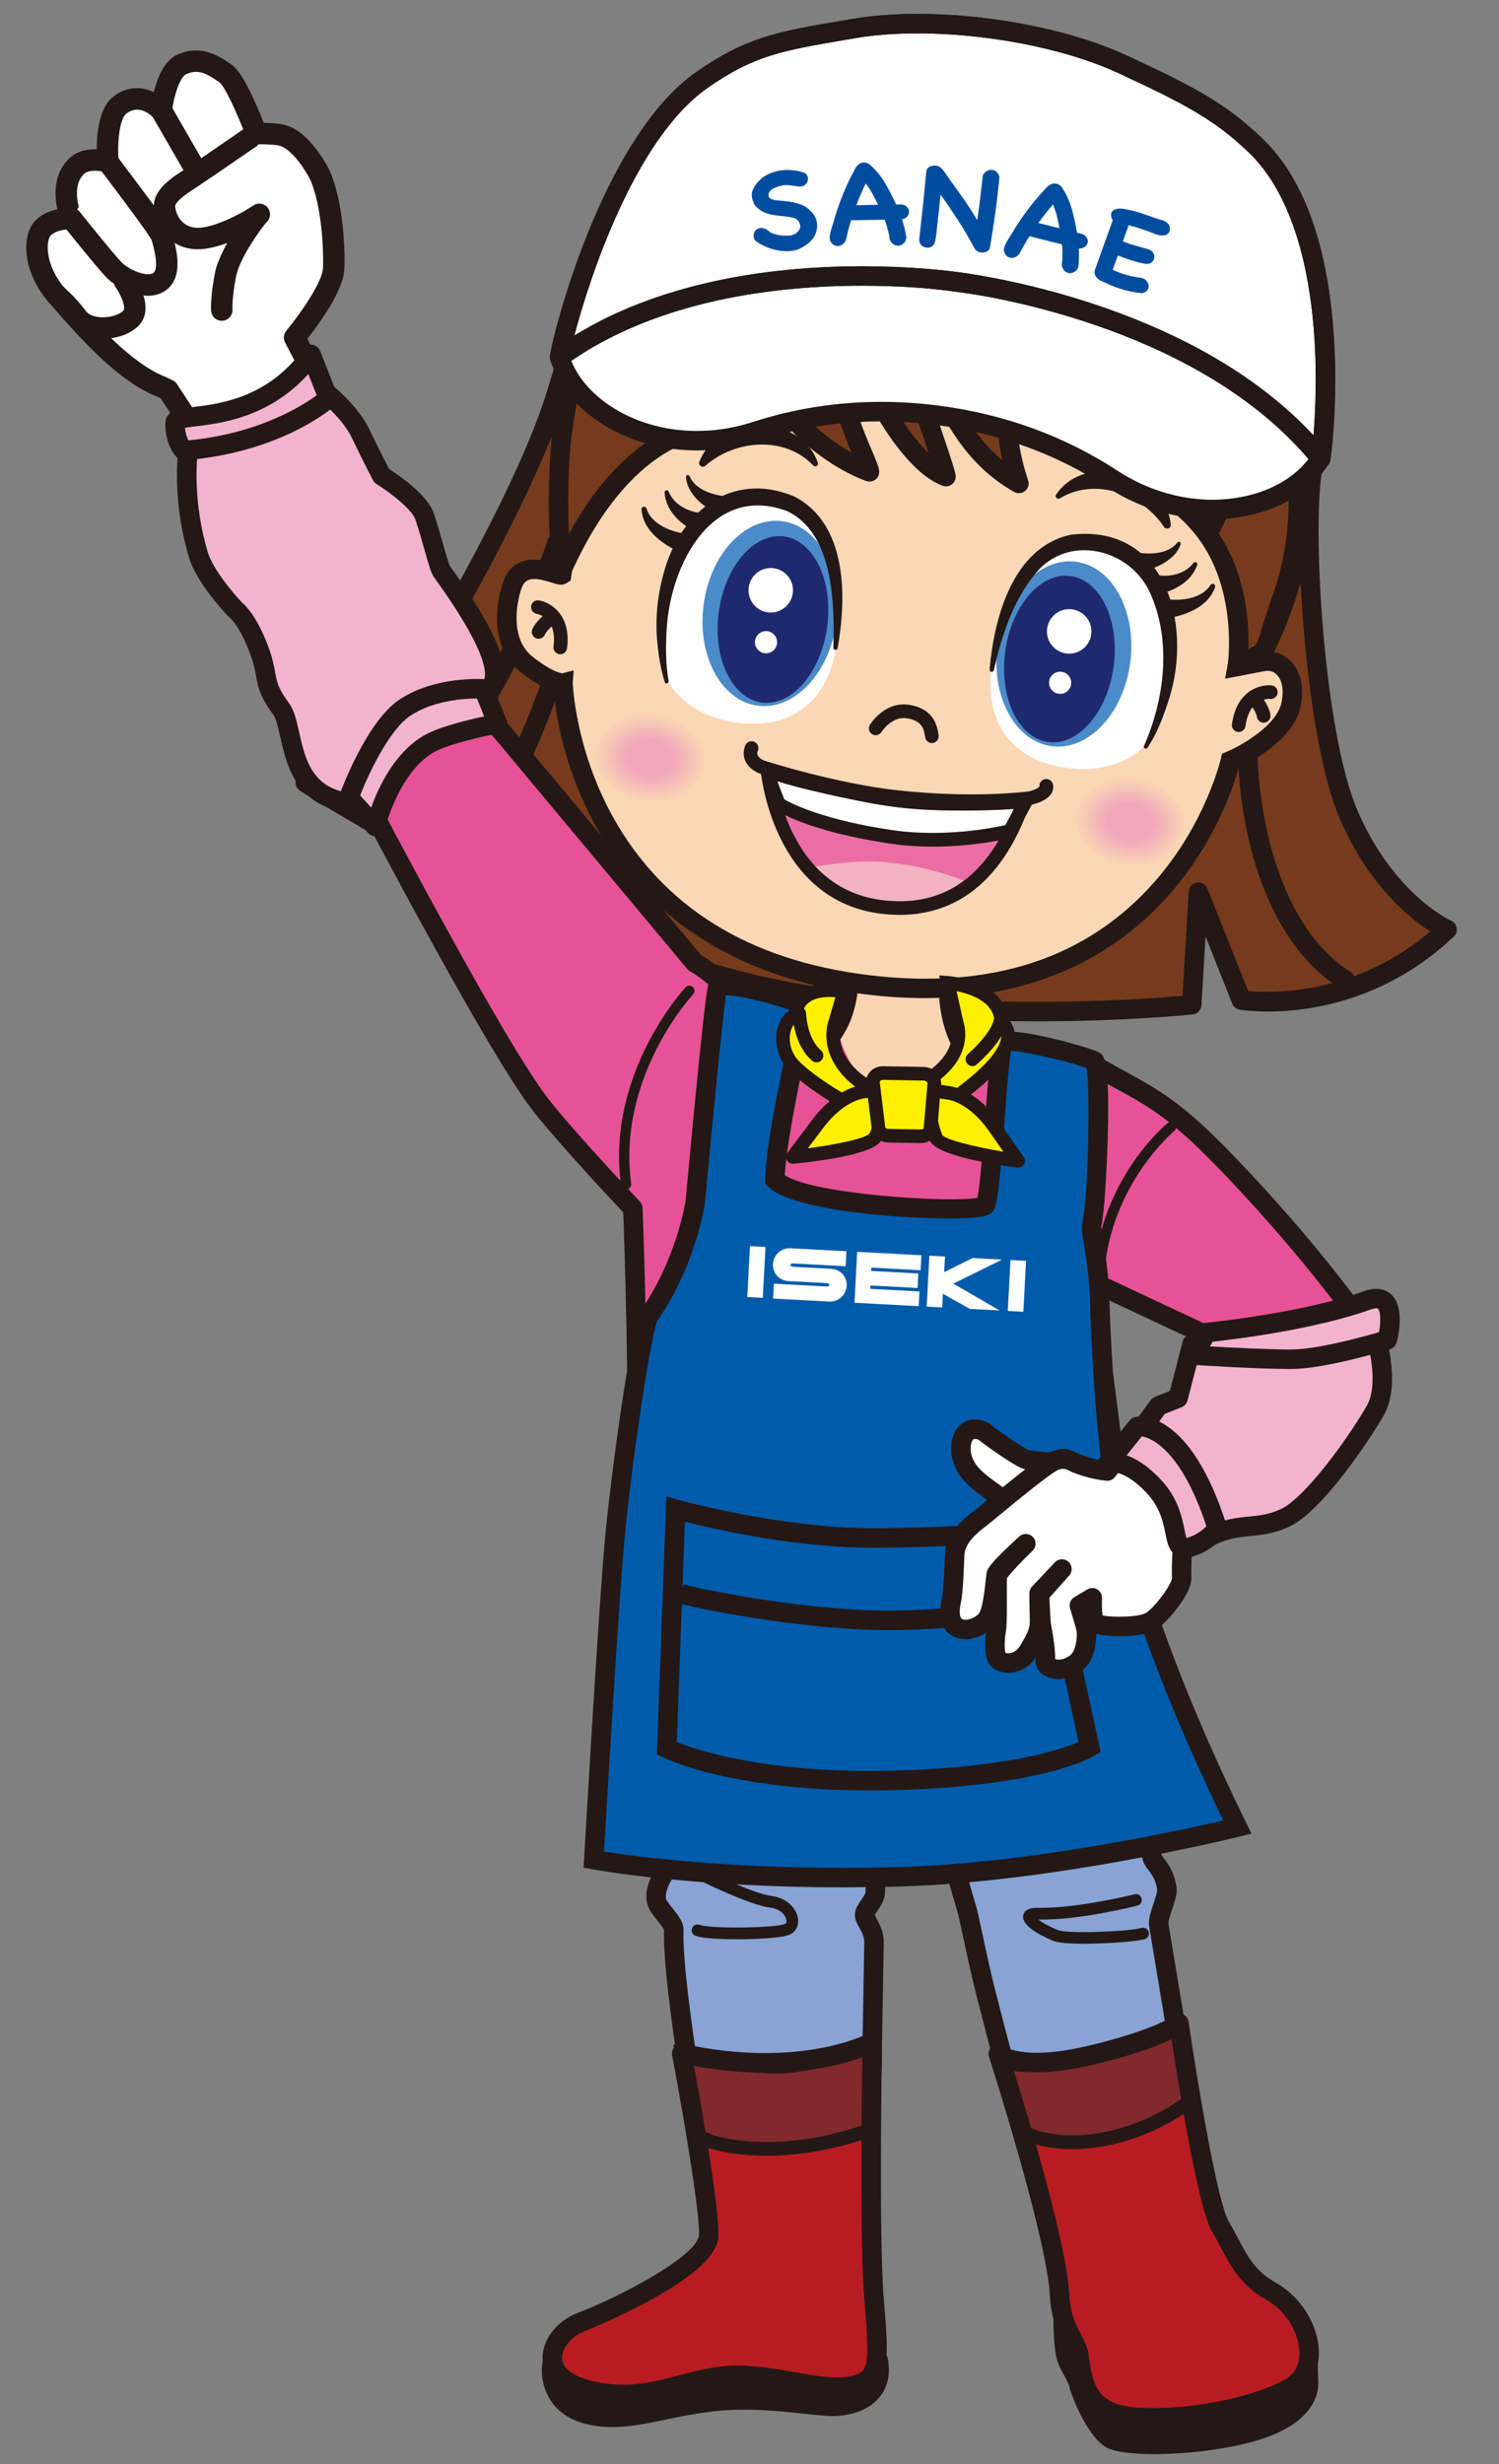
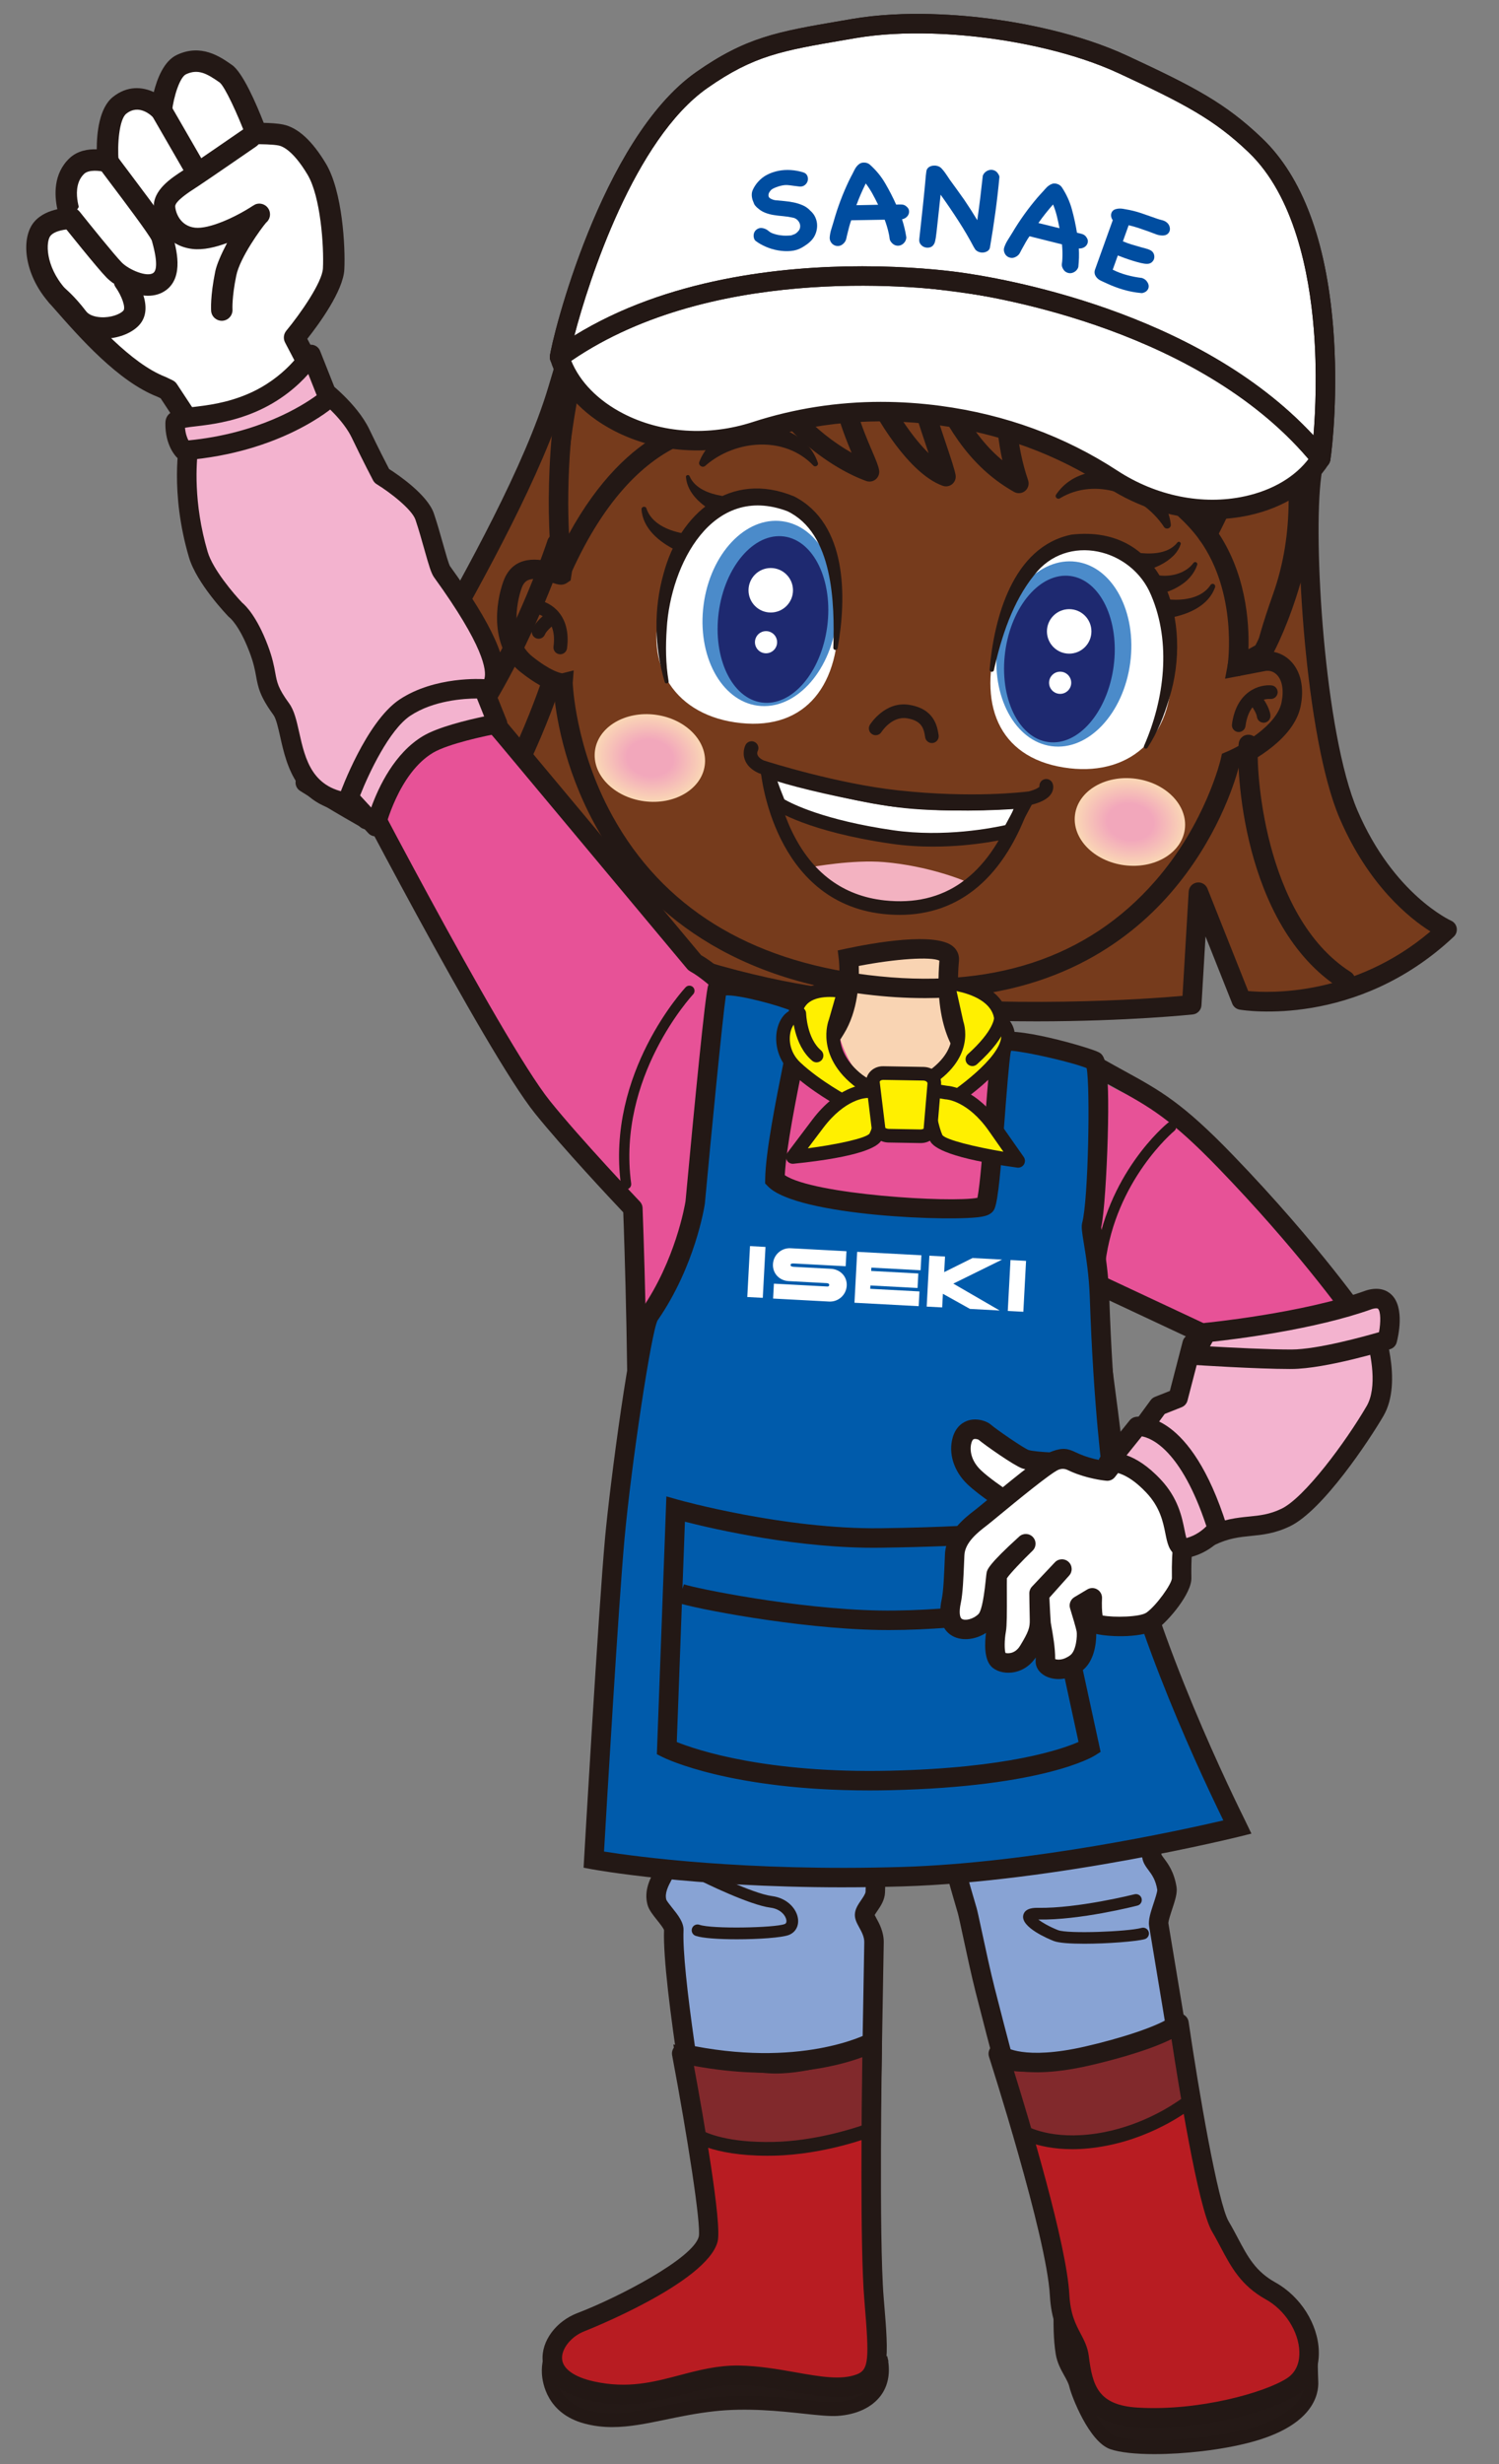
<svg xmlns="http://www.w3.org/2000/svg" xmlns:xlink="http://www.w3.org/1999/xlink" id="_レイヤー_2" data-name="レイヤー 2" version="1.1" viewBox="0 0 280 460">
  <rect x="0" y="0" width="280" height="460" fill="#808080" stroke="none" />
  <defs>
    <style>
      .cls-1 {
        fill: url(#_名称未設定グラデーション_28-2);
      }

      .cls-1, .cls-2, .cls-3, .cls-4, .cls-5, .cls-6, .cls-7, .cls-8, .cls-9, .cls-10, .cls-11, .cls-12, .cls-13, .cls-14, .cls-15, .cls-16, .cls-17, .cls-18, .cls-19, .cls-20, .cls-21 {
        stroke-width: 0px;
      }

      .cls-2 {
        fill: #231815;
      }

      .cls-3 {
        fill: #241916;
      }

      .cls-4 {
        fill: #1e2970;
      }

      .cls-5 {
        fill: #fccf00;
      }

      .cls-6 {
        fill: url(#_名称未設定グラデーション_28);
      }

      .cls-22 {
        stroke: #231815;
        stroke-linecap: round;
        stroke-linejoin: round;
        stroke-width: 3.637px;
      }

      .cls-22, .cls-20 {
        fill: #88a3d4;
      }

      .cls-7 {
        fill: #b81c22;
      }

      .cls-8 {
        fill: #4b8bca;
      }

      .cls-9 {
        fill: #f3b2c1;
      }

      .cls-10 {
        fill: #005bab;
      }

      .cls-11 {
        fill: #f9d4b3;
      }

      .cls-12 {
        fill: #81292c;
      }

      .cls-13 {
        fill: #fad7b5;
      }

      .cls-14 {
        fill: #fff000;
      }

      .cls-15 {
        fill: #ea6da4;
      }

      .cls-16 {
        fill: #004da0;
      }

      .cls-17 {
        fill: #e75297;
      }

      .cls-18 {
        fill: #763b1c;
      }

      .cls-19 {
        fill: #fff;
      }

      .cls-21 {
        fill: #f3b3cf;
      }
    </style>
    <radialGradient id="_名称未設定グラデーション_28" data-name="名称未設定グラデーション 28" cx="94.103" cy="161.723" fx="94.103" fy="161.723" r="8.141" gradientTransform="translate(283.112 21.942) rotate(90) scale(1.271 1)" gradientUnits="userSpaceOnUse">
      <stop offset=".414" stop-color="#f2a7bb" />
      <stop offset="1" stop-color="#fad7b5" />
    </radialGradient>
    <radialGradient id="_名称未設定グラデーション_28-2" data-name="名称未設定グラデーション 28" cx="165.301" cy="161.723" fx="165.301" fy="161.723" r="8.141" gradientTransform="translate(372.781 -56.577) rotate(90) scale(1.271 1)" xlink:href="#_名称未設定グラデーション_28" />
  </defs>
  <g>
    <path class="cls-3" d="M198.448,426.043s-.851,7.907.019,13.207c.419,2.553,2.084,4.114,2.532,6.043s3.586,9.572,6.789,10.702c4.298,1.516,16.553,1.013,25.241-1.239s12.121-6.284,11.927-10.132c-.073-1.439-.129-5.288-.129-5.288,0,0-13.839-5.525-16.663-8.937-2.824-3.412-9.516-5.45-14.328-5.053s-15.388.695-15.388.695Z" />
    <path class="cls-2" d="M215.645,458.141c-3.497,0-6.486-.301-8.283-.935-3.962-1.396-7.215-9.904-7.613-11.622-.156-.676-.53-1.347-.964-2.123-.615-1.104-1.313-2.355-1.584-4.002-.887-5.411-.064-13.224-.028-13.553l.119-1.114,1.12-.031c.105-.003,10.598-.302,15.319-.691,4.891-.415,12.175,1.589,15.422,5.513,2.145,2.591,12.386,7.06,16.15,8.563l.795.317.013.855c0,.038.056,3.842.127,5.241.122,2.403-.892,8.329-12.887,11.439-5.344,1.385-12.161,2.142-17.706,2.142ZM199.623,427.292c-.191,2.331-.531,7.836.111,11.751.197,1.204.729,2.158,1.292,3.168.484.867.984,1.765,1.223,2.793.483,2.085,3.564,8.936,5.967,9.782,3.759,1.326,15.522,1.055,24.491-1.271,7.055-1.829,11.155-5.128,10.969-8.825-.053-1.039-.096-3.258-.117-4.482-3.201-1.312-13.74-5.797-16.382-8.988-2.635-3.183-8.972-4.939-13.234-4.593-3.91.323-11.444.577-14.319.666Z" />
  </g>
  <g>
    <g>
      <g>
        <path class="cls-18" d="M57.024,146.101s21.526,13.195,27.354,13.972l10.514-12.47-3.02,15.972s10.648,7.205,20.509,11.082c21.787,8.565,35.791,11.081,48.117,12.457,32.656,3.644,62.106.457,62.106.457l1.245-21.017,8.011,20.134s20.714,3.521,38.448-13.156c0,0-11.26-4.875-18.407-21.49-6.461-15.02-8.426-51.985-6.92-63.294,2.122-15.936,5.769-50.713-21.19-68.078-23.538-15.161-42.071-7.325-42.071-7.325,0,0-21.263-14.885-44.399,1.8-17.165,12.379-21.815,19.4-33.103,57.439-6.131,20.66-24.567,49.883-29.548,60.085-6.788,13.904-17.647,13.431-17.647,13.431,0,0,21.492,13.52,27.354,13.972" />
        <path class="cls-2" d="M193.518,190.668c-9.837,0-21.345-.422-33.221-1.747-12.042-1.344-26.261-3.797-48.582-12.572-9.934-3.905-20.421-10.969-20.863-11.268-.601-.407-.903-1.131-.768-1.844l1.733-9.167-6.035,7.158c-.038.046-.078.09-.121.133,0,.001,0,.002-.003.003-.069.068-.143.131-.221.187-.322.231-.715.35-1.145.339,0,0,0,0-.001,0h0c-.02,0-.04-.002-.061-.004-6.138-.48-25.916-12.823-28.172-14.242-.384-.24-.648-.601-.772-1.003,0-.001,0-.002,0-.004-.044-.144-.071-.292-.078-.444-.015-.296.042-.599.178-.881.059-.121.129-.234.211-.337.196-.249.447-.434.725-.55.001,0,.002,0,.002,0,.17-.071.352-.117.541-.133.084-.008.169-.009.255-.005.563.016,9.846.025,15.917-12.413,1.368-2.802,3.755-7.053,6.52-11.975,7.368-13.119,18.502-32.944,22.919-47.83,11.665-39.307,16.816-46.161,33.782-58.396,21.302-15.363,41.39-4.913,45.671-2.342,4.138-1.417,21.451-5.97,42.848,7.813,28.837,18.574,23.876,55.824,22.009,69.847-1.559,11.707.599,47.95,6.788,62.335,6.74,15.669,17.357,20.496,17.464,20.542.559.246.959.757,1.062,1.358.103.602-.1,1.215-.544,1.633-18.185,17.099-39.117,13.772-39.999,13.624-.626-.106-1.15-.531-1.385-1.121l-4.989-12.54-.762,12.857c-.053.886-.737,1.605-1.62,1.701-.188.021-12.219,1.289-29.282,1.289ZM93.885,162.722c2.845,1.846,11.322,7.16,19.163,10.243,21.926,8.62,35.861,11.026,47.654,12.342,27.898,3.113,53.743,1.178,60.181.603l1.153-19.463c.051-.851.685-1.553,1.526-1.688.839-.138,1.664.331,1.979,1.123l7.611,19.13c4.047.382,19.814.952,34.038-11.128-3.86-2.426-11.542-8.533-16.958-21.122-6.401-14.88-8.654-52.218-7.052-64.253,2.8-21.028,3.735-50.781-20.372-66.309-22.373-14.411-40.205-7.251-40.383-7.177-.574.24-1.237.17-1.747-.187-.825-.573-20.521-13.914-42.292,1.786-16.406,11.832-21.003,18-32.423,56.481-4.533,15.276-15.788,35.315-23.235,48.576-2.737,4.874-5.101,9.082-6.422,11.79-4.262,8.73-10.059,12.197-14.199,13.567,7.721,4.561,17.448,9.875,21.584,11.033l9.812-11.637c.532-.632,1.425-.825,2.171-.47s1.16,1.168,1.006,1.98l-2.795,14.781Z" />
      </g>
      <g>
        <path class="cls-18" d="M104,101.439s-13.992,43.145-35.561,51.555" />
        <path class="cls-2" d="M68.439,154.813c-.728,0-1.415-.44-1.695-1.159-.365-.936.098-1.99,1.034-2.355,20.528-8.004,34.354-49.999,34.492-50.422.31-.955,1.337-1.478,2.291-1.169.956.31,1.479,1.335,1.169,2.291-.145.446-3.617,11.068-9.811,22.906-8.43,16.11-17.453,26.131-26.819,29.783-.217.084-.44.125-.66.125Z" />
      </g>
      <g>
        <path class="cls-18" d="M233.193,138.973c-.277,2.079-.087,32.425,18.113,44.016" />
        <path class="cls-2" d="M251.304,184.808c-.334,0-.672-.092-.975-.285-18.491-11.776-19.455-41.914-18.939-45.79.132-.993,1.04-1.684,2.035-1.558.993.128,1.695,1.042,1.57,2.036-.431,3.435.786,31.734,17.287,42.243.848.54,1.097,1.664.558,2.511-.347.544-.935.842-1.536.842Z" />
      </g>
    </g>
    <g>
      <path class="cls-18" d="M102.799,127.954s-8.349,25.018-18.421,32.118" />
      <path class="cls-2" d="M84.38,161.891c-.571,0-1.134-.269-1.488-.771-.579-.821-.382-1.956.438-2.534,9.467-6.674,17.662-30.963,17.744-31.208.318-.953,1.349-1.466,2.301-1.149.953.318,1.467,1.348,1.149,2.301-.349,1.044-8.658,25.669-19.098,33.029-.318.225-.684.333-1.046.333Z" />
    </g>
  </g>
  <g>
    <path class="cls-11" d="M158.486,178.86s.973,7.77-2.444,13.25l-3.418,5.479s2.378,12.573,15.666,12.802c13.288.229,14.232-12.286,14.232-12.286,0,0-6.587-3.437-5.211-18.92.392-4.413-18.824-.325-18.824-.325Z" />
    <path class="cls-2" d="M168.657,212.213c-.132,0-.264,0-.397-.003-14.6-.252-17.396-14.143-17.422-14.283l-.132-.698,3.793-6.082c3.024-4.849,2.191-11.992,2.183-12.063l-.203-1.653,1.63-.349c4.935-1.049,16.762-3.186,19.964-.35.767.679,1.14,1.608,1.05,2.615-1.228,13.824,4.219,17.133,4.274,17.165l.991.571-.052,1.16c-.011.141-1.224,13.971-15.679,13.971ZM154.572,197.904c.668,2.405,3.665,10.495,13.75,10.669,9.512.171,11.736-7.017,12.247-9.663-2.059-1.809-6.136-7.039-5.097-19.574-1.578-.783-8.187-.342-15.059.989.105,2.76-.084,8.348-2.829,12.748l-3.013,4.832Z" />
  </g>
  <g>
-     <path class="cls-13" d="M116.908,58.987c-3.974,6.271-7.849,21.092-11.991,48.264-.11.725-7.133-3.697-9.166,1.855-1.45,3.959-2.168,11.115,2.561,14.883s6.853,3.528,6.853,3.528c0,0,1.301,49.474,56.758,56.309,57.017,7.028,67.897-41.801,67.897-41.801,0,0,10.037-4.194,11.34-10.521,1.16-5.635-1.989-8.634-5.209-8.017-3.221.617-4.831.926-4.831.926,0,0,6.916-36.218,1.191-52.15-4.313-12.002-11.518-31.35-50.134-35.969-38.616-4.62-55.684,7.565-65.269,22.693Z" />
    <path class="cls-2" d="M172.681,186.329c-3.458,0-7.112-.221-10.98-.697-29.411-3.625-43.721-19.211-50.547-31.648-5.99-10.915-7.39-21.162-7.712-24.921-1.367-.41-3.426-1.39-6.263-3.65-5.705-4.546-4.655-12.781-3.135-16.931,1.875-5.123,6.89-4.143,9.37-3.415,3.952-25.452,7.76-40.426,11.958-47.052h0c12.676-20.003,33.976-27.476,67.021-23.525,39.997,4.785,47.278,25.051,51.63,37.161,4.981,13.864.836,41.753-.648,50.481l2.233-.428c2.033-.39,4.028.233,5.482,1.708,1.89,1.916,2.564,5,1.851,8.463-1.252,6.081-8.964,10.211-11.573,11.449-.838,3.098-4.137,13.534-12.742,23.434-8.088,9.305-22.362,19.573-45.944,19.574ZM107.16,125.154l-.177,2.313c.003.12.422,12.204,7.432,24.898,9.347,16.926,25.406,26.904,47.73,29.655,22.938,2.829,40.989-3.072,53.634-17.538,9.483-10.849,12.238-22.736,12.266-22.855l.205-.915.866-.365c2.547-1.069,9.355-4.809,10.262-9.21.464-2.253.145-4.139-.878-5.175-.596-.604-1.388-.85-2.207-.689l-7.462,1.43.502-2.631c.068-.357,6.756-35.915,1.266-51.194-4.066-11.318-10.872-30.261-48.638-34.779-41.38-4.95-56.068,10.105-63.518,21.861h0c-3.969,6.263-7.805,21.822-11.729,47.564l-.126.83-.752.502c-.847.525-1.644.27-2.746-.084-3.534-1.13-4.954-.89-5.631.959-1.103,3.013-2.107,9.573,1.987,12.835,3.423,2.728,5.216,3.083,5.575,3.128l2.14-.541ZM104.962,125.709h0Z" />
  </g>
  <path class="cls-2" d="M151.885,86.866c-5.338-5.551-14.503-4.783-20.057.014-.494.582-1.464.055-1.2-.671,3.516-9.057,18.949-9.129,22.144.192.176.539-.543.907-.888.466h0Z" />
  <path class="cls-2" d="M197.273,92.327c5.524-8.159,20.399-4.051,21.423,5.611.056.777-1.007,1.022-1.334.333-4.104-6.083-12.75-9.223-19.354-5.262-.445.339-1.052-.216-.735-.682h0Z" />
  <path class="cls-2" d="M174.067,138.715c-.617,0-1.159-.45-1.256-1.079-.224-1.445-.478-3.083-3.395-3.546-2.852-.447-4.744,2.53-4.763,2.561-.371.597-1.157.781-1.753.41-.598-.371-.781-1.155-.411-1.753.113-.183,2.833-4.449,7.325-3.732,4.751.754,5.265,4.075,5.512,5.671.107.695-.368,1.345-1.063,1.453-.065.01-.131.015-.196.015Z" />
-   <path class="cls-15" d="M190.612,149.88c-5.297,14.119-14.253,19.601-25.672,18.262-18.164-2.128-20.509-23.704-20.509-23.704,2.907,1.259,10.573,2.201,20.605,3.827,10.032,1.627,25.576,1.614,25.576,1.614Z" />
  <g>
    <path class="cls-19" d="M143.373,143.872c-.114.857,2.116,6.226,2.116,6.226,0,0,5.744,3.915,21.163,6.152,11.312,1.641,21.983-1.107,21.983-1.107l2.986-5.547c-1.506.102-12.004,1.107-24.399-.246-8.26-.902-23.848-5.478-23.848-5.478Z" />
    <path class="cls-2" d="M174.28,158.05c-2.478,0-5.121-.15-7.811-.541-15.531-2.252-21.453-6.192-21.697-6.359-.205-.139-.364-.335-.459-.563-2.362-5.686-2.242-6.587-2.202-6.883.049-.368.256-.696.568-.899.311-.203.695-.258,1.052-.154.155.045,15.576,4.555,23.628,5.435,7.528.822,15.495.916,23.674.279l.501-.038c.458-.03.905.191,1.156.581.251.39.271.885.051,1.293l-2.985,5.547c-.168.312-.46.541-.804.629-.341.088-6.623,1.674-14.673,1.674ZM146.508,149.229c1.353.78,7.368,3.881,20.327,5.761,9.509,1.377,18.682-.446,20.951-.955l1.616-3.002c-7.696.501-15.195.361-22.319-.417-6.528-.713-17.333-3.62-21.921-4.909.359,1.028.858,2.328,1.347,3.521ZM144.642,143.925h0Z" />
  </g>
  <ellipse class="cls-6" cx="121.389" cy="141.505" rx="8.141" ry="10.344" transform="translate(-34.902 243.151) rotate(-82.414)" />
  <ellipse class="cls-1" cx="211.058" cy="153.446" rx="8.141" ry="10.344" transform="translate(31.093 342.401) rotate(-82.414)" />
  <g>
    <path class="cls-2" d="M104.652,122.141c-.056,0-.112-.004-.169-.012-.697-.093-1.187-.733-1.094-1.43.717-5.389-2.971-6.076-3.129-6.102-.693-.117-1.16-.774-1.043-1.468.117-.693.768-1.165,1.468-1.043,2.171.367,6.059,2.71,5.228,8.949-.085.64-.632,1.105-1.26,1.105Z" />
    <path class="cls-2" d="M100.609,119.242c-.156,0-.314-.029-.469-.09-.653-.259-.973-.999-.714-1.653.547-1.379,2.176-2.674,2.498-2.92.558-.426,1.355-.32,1.783.237.427.558.322,1.356-.235,1.785-.568.437-1.464,1.295-1.679,1.837-.198.5-.677.804-1.184.804Z" />
    <path class="cls-2" d="M231.384,136.658c-.057,0-.113-.004-.17-.012-.697-.093-1.187-.733-1.094-1.43.829-6.239,5.184-7.485,7.388-7.269.699.068,1.211.691,1.143,1.391-.067.696-.693,1.205-1.38,1.145-.412-.033-3.933-.146-4.627,5.069-.085.64-.632,1.105-1.26,1.105Z" />
    <path class="cls-2" d="M236.038,134.917c-.639,0-1.189-.48-1.263-1.13-.066-.58-.706-1.643-1.14-2.212-.426-.559-.318-1.357.24-1.784s1.356-.32,1.782.238c.246.321,1.479,1.997,1.646,3.472.079.698-.423,1.329-1.121,1.408-.049.005-.098.008-.146.008Z" />
  </g>
  <path class="cls-9" d="M151.504,161.88s7.763-1.445,13.628-.944c8.43.721,14.906,3.471,14.906,3.471,0,0-6.402,5.821-15.184,5.155-9.375-.712-13.351-7.683-13.351-7.683Z" />
  <g>
    <path class="cls-18" d="M231.098,53.308c-8.256-15.559-39.96-25.684-55.772-26.609s-38.989,2.48-54.18,14.622c-15.192,12.142-16.896,52.462-16.896,52.462,0,0,.929,13.218.717,12.6,14.037-31.272,33.442-26.834,33.442-26.834,0,0-3.285-4.354,5.72-13.079.602,11.362,9.644,18.028,17.273,20.778-.493-2.929-7.526-14.544-3.449-27.732,2.033,9.229,12.514,26.633,18.428,29.573-.798-4.11-8.912-24.128-6.51-32.646,5.271,17.666,10.612,28.266,20.451,33.807-5.083-14.78-.809-31.84-.809-31.84,0,0-.302,19,15.312,28.836-5.776-14.872-5.424-25.872-5.424-25.872,0,0,4.002,3.688,6.477,8.798,5.231,10.803,5.395,17.64,5.395,17.64,0,0,9.304,4.996,14.28,11.94,7.714,10.766,5.568,24.662,5.568,24.662l4.725-2.6s.425-2.757,3.169-10.497c7.091-20.008.341-42.449-7.915-58.009Z" />
    <path class="cls-2" d="M231.121,125.696c-.259,0-.516-.078-.735-.231-.4-.28-.607-.763-.534-1.246.021-.134,1.964-13.524-5.342-23.719-4.739-6.613-13.754-11.508-13.845-11.557-.406-.219-.664-.639-.676-1.1,0-.063-.243-6.739-5.267-17.112-1.149-2.375-2.662-4.445-3.904-5.937.333,4.301,1.458,12.344,5.203,21.988.2.516.047,1.102-.38,1.455-.427.351-1.032.39-1.5.095-9.175-5.78-13.063-14.481-14.71-21.021-.567,6.159-.582,14.713,2.104,22.522.173.504.017,1.062-.393,1.403-.409.342-.984.395-1.451.132-9.073-5.11-14.246-14.213-18.662-27.06.879,6.355,3.379,14.1,4.953,18.975.841,2.605,1.449,4.487,1.657,5.561.093.479-.094.97-.482,1.266-.388.296-.911.346-1.349.128-5.477-2.723-13.935-16.042-17.627-25.692-1.003,8.098,1.783,15.187,3.398,19.296.558,1.419.961,2.444,1.087,3.193.075.449-.093.905-.443,1.198s-.827.376-1.258.222c-3.785-1.365-15.621-6.598-17.805-19.128-5.6,6.299-3.752,9.419-3.728,9.45.325.431.346,1.018.053,1.47-.292.452-.836.672-1.363.554-.747-.165-18.596-3.721-31.985,26.108l-.032-.014c-.145.62-.431.678-.87.767-.636.129-1.273-.253-1.482-.862-.079-.228-.09-.472-.037-.704-.009-1.291-.453-8.046-.746-12.223-.003-.048-.004-.096-.002-.144.071-1.67,1.907-41.046,17.376-53.411,15.595-12.464,39.396-15.819,55.057-14.9,8.678.508,20.901,3.614,31.141,7.914,9.045,3.798,20.844,10.244,25.689,19.374h0c5.213,9.823,16.426,35.24,7.99,59.039-2.644,7.462-3.105,10.241-3.109,10.268-.062.391-.303.734-.649.925l-4.725,2.6c-.192.106-.405.159-.617.159ZM212.506,87.032c2.219,1.273,9.696,5.842,14.09,11.973,6.034,8.421,6.291,18.515,6.029,23.116l2.078-1.143c.267-1.219,1.04-4.276,3.1-10.089,8.096-22.839-2.785-47.455-7.839-56.979h0c-8.171-15.4-39.962-25.066-54.713-25.93-15.188-.885-38.275,2.333-53.304,14.344-14.278,11.411-16.32,49.562-16.412,51.445.222,3.158.393,5.585.508,7.453,11.385-21.744,25.251-23.414,30.52-23.174-.294-2.375.542-6.557,6.673-12.499.362-.35.894-.456,1.362-.273.468.184.786.624.812,1.126.569,10.723,8.902,16.229,13.855,18.566-.023-.062-.049-.125-.073-.188-2.033-5.172-5.817-14.801-2.464-25.644.171-.557.67-.915,1.279-.903.582.024,1.074.438,1.199,1.006,1.694,7.696,9.312,20.817,14.84,26.403-.158-.494-.327-1.019-.506-1.571-2.554-7.911-6.829-21.152-4.905-27.977.155-.55.654-.931,1.226-.935h.01c.567,0,1.067.373,1.229.917,5.073,17,9.879,25.971,17.007,31.22-3.553-14.024-.004-28.54.161-29.198.158-.631.755-1.046,1.411-.96.646.084,1.126.64,1.117,1.291-.003.168-.07,15.566,11.392,25.296-4.314-12.874-4.083-21.974-4.069-22.392.016-.502.323-.948.786-1.142s.996-.101,1.365.24c.171.157,4.211,3.914,6.763,9.182,4.365,9.016,5.281,15.324,5.473,17.419ZM235.844,121.814h.01-.01Z" />
  </g>
  <path class="cls-2" d="M231.12,126.232c-.366,0-.73-.111-1.043-.329-.567-.397-.86-1.083-.754-1.768.02-.13,1.923-13.315-5.249-23.325-4.677-6.525-13.573-11.349-13.662-11.397-.576-.309-.942-.905-.958-1.559-.002-.06-.252-6.646-5.213-16.892-.805-1.661-1.786-3.167-2.723-4.423.487,4.514,1.749,11.67,5.002,20.046.284.731.067,1.562-.538,2.062-.605.499-1.463.553-2.127.135-8.024-5.055-12.067-12.309-14.104-18.466-.292,5.721.041,12.799,2.29,19.34.246.714.024,1.505-.556,1.989-.58.484-1.397.558-2.057.187-7.457-4.2-12.308-11.024-16.249-20.347,1.117,4.182,2.5,8.298,3.509,11.303.916,2.727,1.578,4.697,1.8,5.841.125.642-.104,1.301-.602,1.727-.496.427-1.184.554-1.798.331-6.68-2.398-13.687-14.045-17.464-23.318.02,6.887,2.657,13.048,4.265,16.804.71,1.658,1.179,2.753,1.322,3.607.107.637-.131,1.283-.627,1.698-.495.414-1.175.534-1.783.315-7.143-2.575-17.087-10.171-20.115-18.854-2.749,4.225-1.616,7.843-1.556,8.025.205.623.061,1.316-.381,1.801-.441.484-1.11.7-1.747.556-.727-.157-18.143-3.565-31.324,25.687-.148.51-.507.986-1.312,1.164-.901.201-1.82-.324-2.121-1.199-.071-.208-.104-.426-.098-.642-.008-.076-.019-.175-.031-.296-.881-8.374-1.575-25.625,3.674-47.08.239-.975,1.225-1.573,2.199-1.334.976.239,1.573,1.223,1.334,2.199-4.076,16.658-4.48,30.689-4.043,39.823,11.127-20.271,24.446-22.291,29.956-22.14-.152-2.79.503-7.385,5.155-11.839.504-.482,1.238-.634,1.892-.391.654.244,1.11.839,1.176,1.533.648,6.839,8.008,13.986,14.624,17.719-2.4-5.677-6.042-15.286-2.869-25.547.244-.789.991-1.325,1.812-1.28.825.034,1.523.62,1.701,1.426,1.601,7.272,7.891,19.796,13.729,25.472-.072-.213-.145-.429-.218-.648-2.817-8.389-7.076-21.067-5.121-27.999.219-.779.927-1.319,1.736-1.325.814.04,1.525.523,1.757,1.299,4.746,15.907,9.239,24.717,15.622,30.012-2.984-13.676.353-27.326.514-27.967.224-.896,1.09-1.478,2.001-1.361.916.121,1.596.908,1.581,1.832-.002.156-.052,13.963,9.729,23.534-3.701-11.944-3.489-20.256-3.477-20.657.022-.711.458-1.344,1.114-1.619.654-.275,1.413-.143,1.936.34.174.16,4.286,3.983,6.881,9.342,4.216,8.706,5.246,14.94,5.496,17.327,2.507,1.459,9.715,5.98,14.021,11.987,5.733,8.003,6.334,17.486,6.17,22.5l1.298-.714c1.373-2.621,8.362-16.973,8.607-37.786.012-.997.823-1.797,1.818-1.797.007,0,.014,0,.021,0,1.004.012,1.809.835,1.797,1.84-.282,23.971-8.952,39.342-9.321,39.984-.166.289-.408.527-.7.688l-4.725,2.6c-.274.151-.576.226-.877.226Z" />
  <g>
    <path class="cls-2" d="M133.656,95.766c-2.581-1.427-5.268-3.606-5.528-6.718-.033-.401.57-.514.687-.133.981,2.277,3.658,3.245,5.905,3.633,2.734.483,1.429,4.452-1.063,3.218h0Z" />
    <g>
      <path class="cls-19" d="M156.59,115.507c.053,13.141-6.75,21.231-19.395,19.326-11.409-1.719-17.922-11.162-12.834-24.798,4.477-12,9.992-18.093,17.838-17.254,9.156.98,14.329,7.202,14.391,22.726Z" />
      <ellipse class="cls-8" cx="143.826" cy="114.519" rx="17.368" ry="12.505" transform="translate(11.322 241.969) rotate(-82.414)" />
      <ellipse class="cls-4" cx="144.381" cy="115.649" rx="15.636" ry="10.22" transform="translate(10.684 243.5) rotate(-82.414)" />
-       <path class="cls-2" d="M129.359,98.92c-2.687-1.403-5.009-3.863-5.22-6.963-.02-.219.142-.412.36-.432.191-.018.354.102.416.272.872,2.213,3.254,3.567,5.485,3.898,2.783.441,1.488,4.483-1.041,3.225h0Z" />
      <path class="cls-2" d="M126.341,102.759c-3.087-1.495-6.267-4.024-6.513-7.665-.046-.536.763-.691.92-.181.892,2.765,3.974,4.1,6.592,4.608,2.562.504,1.407,4.263-.999,3.238h0Z" />
      <circle class="cls-19" cx="143.97" cy="110.193" r="4.154" />
      <circle class="cls-19" cx="143.087" cy="119.89" r="2.069" />
    </g>
    <path class="cls-2" d="M124.169,127.338c-1.958-6.543-2.083-13.672-.225-20.239,3.007-11.314,12.493-19.362,24.396-14.427,9.955,5.097,9.826,18.832,8.12,28.348-.111.49-.844.385-.801-.12.26-8.363-.029-21.365-8.586-25.466-14.068-5.286-21.828,9.995-22.532,21.91-.222,3.249-.202,6.578.341,9.783.126.44-.57.666-.711.21h0Z" />
  </g>
  <g>
    <path class="cls-2" d="M213.259,103.262c2.277.214,5.127-.022,6.664-1.98.118-.154.34-.184.494-.065.123.094.166.253.119.392-.234.696-.632,1.354-1.139,1.923-1.63,1.695-3.763,2.613-6.052,3.134-2.67.408-2.777-3.675-.087-3.404h0Z" />
    <g>
      <path class="cls-19" d="M186.142,119.697c-3.49,12.669.958,22.258,13.661,23.728,11.462,1.327,20.219-6.083,18.877-20.575-1.181-12.754-4.908-20.078-12.701-21.321-9.094-1.451-15.714,3.201-19.837,18.167Z" />
      <ellipse class="cls-8" cx="198.72" cy="122.084" rx="17.368" ry="12.505" transform="translate(51.471 302.949) rotate(-82.414)" />
      <ellipse class="cls-4" cx="197.889" cy="123.029" rx="15.636" ry="10.22" transform="translate(49.812 302.945) rotate(-82.414)" />
      <path class="cls-2" d="M216.605,107.429c2.256.267,4.922-.43,6.341-2.359.139-.17.39-.195.559-.056.135.11.178.291.121.445-.469,1.388-1.446,2.63-2.651,3.492-1.334.94-2.673,1.555-4.336,1.887-2.701.368-2.744-3.723-.034-3.41h0Z" />
      <path class="cls-2" d="M218.557,111.922c2.66.195,5.983-.287,7.568-2.722.146-.217.44-.274.656-.128.181.122.25.347.184.543-1.192,3.451-4.92,5.057-8.292,5.693-2.587.359-2.725-3.569-.116-3.387h0Z" />
      <circle class="cls-19" cx="199.714" cy="117.871" r="4.154" />
      <circle class="cls-19" cx="198.027" cy="127.461" r="2.069" />
    </g>
    <path class="cls-2" d="M213.706,139.212c3.801-8.663,5.107-19.247,1.314-28.093-3.602-8.762-15.735-11.727-21.838-3.765-4.02,4.972-6.124,11.494-7.529,17.732-.071.49-.846.41-.804-.093.829-9.622,4.324-22.92,15.276-25.184,17.577-2.024,22.627,16.707,18.295,30.502-.971,3.25-2.196,6.424-4.082,9.289-.267.381-.859.03-.632-.389h0Z" />
  </g>
  <path class="cls-2" d="M181.554,150.854c-3.876,0-8.632-.188-14.05-.776-12.043-1.307-25.569-5.675-25.705-5.719-.048-.016-.096-.034-.142-.055-1.326-.614-2.186-1.471-2.556-2.546-.477-1.387.091-2.56.157-2.689.322-.625,1.09-.871,1.714-.551.625.321.872,1.088.551,1.714-.156.35-.23,1.073,1.137,1.73,1.09.349,13.8,4.357,25.118,5.585,13.845,1.502,23.511.309,24.404.191,1.362-.36,1.837-.728,1.981-.876-.07-.539.212-1.084.731-1.322.639-.295,1.395-.014,1.688.625.087.189.339.874-.065,1.725-.494,1.041-1.728,1.804-3.771,2.332-.045.012-.091.021-.137.028-.263.038-4.334.605-11.059.605ZM194.271,147.227h.011-.011Z" />
  <path class="cls-2" d="M168.048,170.79c-1.014,0-2.05-.058-3.109-.173-20.594-2.243-22.814-26.397-22.834-26.642-.037-.446.163-.878.527-1.139.363-.261.837-.311,1.248-.133,2.794,1.21,12.729,3.665,22.518,5.252,9.758,1.583,24.57.325,24.718.312.437-.038.849.145,1.113.484s.341.789.201,1.197c-4.689,13.695-13.082,20.842-24.381,20.842ZM144.93,145.783c.387,2.174,1.246,5.824,3.052,9.534,3.716,7.633,9.514,11.929,17.231,12.77,11.186,1.217,19.302-4.544,24.143-17.135-4.437.294-15.354.817-23.368-.481-8.426-1.367-16.771-3.322-21.058-4.687Z" />
  <path class="cls-2" d="M225.551,101.571c-.281,0-.568-.065-.836-.205-.892-.462-1.239-1.561-.776-2.452,11.442-22.051,14.79-42.214,9.679-58.31-3.84-12.093-11.165-17.767-11.238-17.823-.798-.606-.957-1.746-.353-2.546.606-.8,1.742-.96,2.542-.358.333.25,8.2,6.281,12.435,19.373,6.979,21.583-1.497,45.27-9.836,61.34-.323.624-.958.981-1.616.981Z" />
  <g>
    <path class="cls-19" d="M141.156,80.518c13.572-4.408,25.694-4.093,34.265-2.951s20.351,4.01,32.297,11.816c14.711,9.612,32.593,6.27,38.977-3.782,0-.001,0-.002,0-.004-10.234-20.804-42.309-29.513-67.957-32.928-30.332-4.039-53.543-2.06-74.21,13.999,3.53,11.371,19.915,19.277,36.629,13.851Z" />
    <path class="cls-2" d="M226.482,96.926c-6.791,0-13.722-2.076-19.76-6.021-9.354-6.113-19.967-9.994-31.542-11.536-11.575-1.541-22.835-.573-33.463,2.878h0c-9.17,2.979-19.013,2.313-27.003-1.826-6.011-3.114-10.246-7.808-11.925-13.215-.225-.724.023-1.51.621-1.975,19.063-14.813,40.956-18.975,75.566-14.366,46.562,6.201,63.41,21.866,69.344,33.919.285.572.257,1.271-.112,1.826-3.014,4.746-8.33,8.167-14.947,9.6-2.217.479-4.49.716-6.778.716ZM164.594,75.021c3.653,0,7.344.248,11.067.743,12.118,1.614,23.238,5.684,33.052,12.096,7.264,4.746,15.93,6.495,23.778,4.794,5.249-1.136,9.5-3.671,12.092-7.187-11.124-20.769-46.058-28.33-66.087-30.997-32.896-4.381-53.837-.664-71.811,12.836,1.617,3.981,5.019,7.459,9.703,9.885,7.13,3.694,15.953,4.275,24.207,1.597h0c7.724-2.509,15.761-3.768,24-3.768ZM141.156,80.518h.01-.01Z" />
  </g>
  <g>
    <path class="cls-19" d="M246.695,85.601c-18.644-22.937-53.239-31.033-67.95-32.992-14.712-1.959-50.221-3.199-74.218,14.059.362-3.397,9.627-39.859,26.563-51.723,9.495-6.651,15.233-7.351,28.301-9.603,11.189-1.925,23.382-.301,25.648,0,2.276.303,14.458,1.925,24.752,6.712,12.043,5.596,17.962,8.62,24.71,15.079,17.07,16.339,12.756,55.097,12.199,58.468h-.005Z" />
    <path class="cls-2" d="M246.702,87.421c-.051,0-.102-.002-.153-.006-.493-.041-.954-.282-1.266-.666-20.338-25.021-59.196-31.327-66.779-32.337-7.582-1.009-46.739-5.093-72.916,13.733-.583.418-1.357.456-1.976.096-.62-.361-.97-1.052-.895-1.765.33-3.098,9.517-40.543,27.329-53.021,9.325-6.532,15.237-7.543,27.016-9.559l2.02-.346c9.979-1.717,20.696-.743,26.197-.01,5.5.732,16.099,2.597,25.278,6.865,12.562,5.836,18.358,8.865,25.201,15.415,7.485,7.165,11.948,19.029,13.265,35.264.976,12.034-.169,22.634-.529,24.814-.146.884-.911,1.522-1.792,1.522ZM161.072,49.708c8.608,0,15.207.738,17.912,1.098,7.494.998,44.616,7.024,66.362,30.474.371-4.484.698-11.924.052-19.902-.854-10.533-3.656-24.796-12.155-32.93-6.445-6.17-12.045-9.088-24.219-14.744-8.742-4.065-18.931-5.854-24.226-6.558-5.294-.705-15.595-1.646-25.1-.011l-2.023.347c-11.594,1.984-16.886,2.889-25.542,8.953-13.6,9.526-22.121,35.754-24.85,46.213,17.278-10.652,38.643-12.94,53.789-12.94Z" />
  </g>
  <g>
    <path class="cls-16" d="M140.958,44.765c-.142-.279-.205-.567-.186-.86.018-.293.107-.551.269-.771.161-.221.381-.385.662-.493.282-.108.606-.108.973,0,.332.096.622.252.872.47.248.218.54.382.873.492.458.162.918.27,1.384.323.328.05.655.073.979.07.323-.005.655-.02.995-.048.249-.082.464-.162.646-.238.181-.077.374-.223.578-.44.238-.22.384-.47.436-.751.054-.281.032-.552-.066-.813-.099-.26-.263-.493-.494-.697s-.501-.331-.812-.383c-.609-.133-1.214-.225-1.815-.276-.603-.05-1.189-.12-1.759-.212-.571-.09-1.117-.241-1.638-.452-.522-.21-1.013-.534-1.476-.972-.26-.241-.431-.457-.515-.649-.084-.193-.182-.439-.291-.737-.214-.72-.2-1.344.037-1.87.238-.527.552-1.014.942-1.461.499-.579,1.08-1.038,1.743-1.377.663-.34,1.368-.583,2.116-.73.748-.146,1.511-.194,2.293-.143.781.051,1.53.185,2.248.402.419.119.698.334.834.645.137.311.167.624.09.937-.076.315-.251.582-.522.804-.272.223-.606.32-1.001.29-.414-.042-.802-.09-1.165-.145-.362-.055-.724-.098-1.085-.129-.276-.023-.569-.006-.88.05-.311.057-.604.131-.878.223-.274.091-.526.189-.757.292-.23.105-.401.207-.511.309-.128.118-.248.265-.36.444-.114.18-.17.376-.17.591-.012.263.116.467.383.614.269.147.55.246.845.298.568.061,1.153.117,1.755.167.601.05,1.198.139,1.789.266.591.128,1.147.308,1.671.541.523.234.982.564,1.375.993.423.364.74.791.952,1.281.21.489.316.988.315,1.495s-.092,1.003-.274,1.487-.453.917-.814,1.3c-.252.267-.518.5-.8.7s-.587.398-.911.594c-.652.377-1.368.598-2.147.662s-1.569.026-2.366-.115c-.797-.141-1.559-.371-2.284-.686-.726-.317-1.354-.676-1.882-1.077l-.198-.215Z" />
    <path class="cls-16" d="M169.29,44.423c-.047.338-.172.626-.374.864-.201.24-.435.406-.698.501-.263.094-.543.108-.841.042s-.577-.244-.834-.532c-.224-.242-.35-.513-.379-.811s-.078-.593-.149-.883c-.178-.84-.433-1.702-.764-2.588-1.055.026-2.102.044-3.14.053s-2.076.028-3.113.053c-.149.4-.277.806-.384,1.221s-.209.822-.307,1.221c-.083.308-.157.625-.221.955-.065.33-.215.619-.451.865-.286.309-.595.485-.926.526-.332.041-.63-.006-.895-.141s-.48-.345-.644-.626c-.165-.282-.223-.607-.176-.975.047-.474.145-.943.293-1.403s.288-.922.421-1.383c.741-2.641,1.702-5.199,2.887-7.677.101-.215.204-.423.313-.623.109-.199.214-.4.314-.6.116-.215.234-.445.35-.692s.255-.474.414-.682c.161-.209.35-.386.569-.534s.491-.223.815-.226c.425-.004.784.116,1.075.357,1.167,1.03,2.131,2.196,2.892,3.499.762,1.302,1.446,2.631,2.055,3.989.357-.02.706-.022,1.047-.011.34.012.648.147.922.405.24.213.383.44.428.685.045.245.021.482-.071.712s-.242.432-.453.602-.469.288-.775.352c.175.534.329,1.08.462,1.638s.245,1.12.336,1.686v.161ZM164.025,38.225c-.331-.686-.681-1.368-1.054-2.045s-.791-1.321-1.256-1.93c-.334.677-.648,1.35-.938,2.019-.291.669-.561,1.349-.81,2.041.8-.024,1.501-.038,2.106-.043.604-.007,1.254-.02,1.952-.042Z" />
    <path class="cls-16" d="M183.611,32.719c.135-.293.327-.527.577-.699.249-.173.513-.275.791-.307.276-.032.551.014.819.136.269.122.491.33.664.626.06.084.112.182.16.296.048.113.067.215.057.306-.202,2.182-.451,4.353-.746,6.516-.294,2.163-.628,4.326-.999,6.487-.038.35-.19.611-.457.782-.267.171-.56.265-.879.285s-.632-.045-.941-.194c-.309-.15-.525-.369-.648-.66-.014-.017-.021-.033-.02-.048l-.005.046c-.923-1.749-1.911-3.439-2.967-5.07-1.054-1.632-2.161-3.259-3.32-4.878l-.561,5.16c-.077.7-.14,1.287-.191,1.758-.052.472-.101.856-.151,1.151-.049.296-.095.526-.139.689-.043.165-.098.306-.161.422-.193.348-.452.567-.777.655-.326.087-.647.083-.962-.012-.315-.096-.577-.279-.788-.549s-.295-.587-.256-.952c.023-.213.06-.548.11-1.004.05-.457.106-.974.169-1.553s.129-1.199.202-1.862c.072-.662.142-1.312.212-1.951.069-.639.129-1.238.182-1.795.051-.556.099-1.025.139-1.405.056-.518.103-1.033.143-1.545.038-.512.094-1.025.167-1.541.028-.258.123-.472.287-.638.164-.168.361-.288.592-.364.23-.074.473-.106.728-.094.256.013.498.069.727.171.196.083.389.231.581.444.19.214.375.442.555.684.179.243.345.485.499.724.153.24.282.435.385.585.388.536.834,1.15,1.341,1.843.505.694.973,1.351,1.403,1.967.428.632.843,1.263,1.245,1.891.403.629.792,1.256,1.169,1.882.202-1.38.384-2.754.55-4.122s.324-2.744.475-4.13l.039-.135Z" />
    <path class="cls-16" d="M201.389,49.954c-.134.313-.329.559-.585.739-.258.178-.525.279-.803.303-.279.024-.554-.036-.825-.177-.272-.141-.494-.384-.669-.73-.153-.292-.205-.586-.154-.881.049-.296.078-.593.085-.891.045-.857.022-1.757-.069-2.698-1.026-.248-2.042-.502-3.046-.761s-2.012-.511-3.021-.755c-.247.348-.476.708-.686,1.08-.211.373-.415.74-.613,1.099-.159.276-.313.564-.461.867-.148.301-.368.541-.66.719-.357.224-.7.314-1.031.269-.331-.045-.607-.168-.828-.367-.221-.2-.374-.457-.46-.772-.086-.314-.059-.642.082-.986.168-.447.384-.873.647-1.28.263-.406.517-.815.764-1.226,1.398-2.36,2.989-4.583,4.774-6.668.153-.182.307-.356.464-.521s.31-.332.458-.499c.168-.179.341-.37.518-.578.176-.208.368-.391.577-.551.208-.159.437-.282.687-.369.25-.085.533-.088.845-.008.412.107.727.314.946.624.861,1.297,1.49,2.672,1.889,4.127.398,1.454.715,2.916.953,4.383.349.076.686.162,1.013.261.325.1.587.31.786.629.177.268.256.525.236.772-.02.249-.105.472-.251.671-.149.199-.347.355-.594.464-.248.11-.528.156-.84.138.031.562.039,1.129.024,1.702-.017.573-.054,1.144-.113,1.714l-.04.157ZM197.905,42.604c-.141-.747-.304-1.497-.488-2.248s-.422-1.481-.714-2.188c-.498.568-.974,1.137-1.428,1.707-.455.571-.891,1.158-1.31,1.762.778.185,1.46.352,2.044.502.585.151,1.217.306,1.896.465Z" />
    <path class="cls-16" d="M213.452,51.947c.283.117.511.277.682.476.173.201.295.411.369.633s.083.448.027.681c-.056.231-.19.44-.4.624-.084.084-.227.167-.429.249-.202.083-.371.115-.51.098-1.123-.094-2.236-.303-3.34-.626-1.105-.323-2.168-.725-3.188-1.206-.294-.138-.616-.286-.966-.443-.349-.159-.633-.366-.848-.622-.393-.466-.493-.966-.302-1.499l3.307-9.21c-.135-.179-.228-.374-.277-.587-.051-.214-.053-.422-.006-.625.046-.202.14-.38.286-.532.144-.15.336-.257.575-.318.403-.116.827-.138,1.272-.068.444.071.878.149,1.299.235.874.183,1.728.425,2.561.724s1.684.597,2.554.893c.256.092.559.181.908.265.35.085.637.216.863.394.268.21.45.456.549.734.098.28.119.548.063.805s-.193.475-.412.657-.52.277-.903.286c-.451,0-.904-.087-1.355-.266-.45-.178-.885-.342-1.301-.492-.608-.219-1.22-.429-1.833-.634s-1.238-.38-1.872-.526l-1.079,3.005c.567.236,1.143.443,1.73.621.586.178,1.176.349,1.767.512.261.078.525.148.792.212.266.063.53.158.793.285.337.169.563.397.677.682.115.286.144.569.089.85-.056.281-.203.524-.44.733-.236.207-.537.312-.897.312-.309.003-.705-.053-1.187-.169s-.984-.256-1.504-.418c-.519-.163-1.028-.333-1.525-.512-.496-.179-.91-.335-1.241-.47l-.955,2.659c.843.417,1.728.751,2.65,1,.922.251,1.853.43,2.789.538l.169.06Z" />
  </g>
  <path class="cls-2" d="M246.702,87.421c-.051,0-.102-.002-.153-.006-.493-.041-.954-.282-1.266-.666-20.338-25.021-59.196-31.327-66.779-32.337-7.582-1.009-46.739-5.093-72.916,13.733-.583.418-1.357.456-1.976.096-.62-.361-.97-1.052-.895-1.765.33-3.098,9.517-40.543,27.329-53.021,9.325-6.532,15.237-7.543,27.016-9.559l2.02-.346c9.979-1.717,20.696-.743,26.197-.01,5.5.732,16.099,2.597,25.278,6.865,12.562,5.836,18.358,8.865,25.201,15.415,7.485,7.165,11.948,19.029,13.265,35.264.976,12.034-.169,22.634-.529,24.814-.146.884-.911,1.522-1.792,1.522ZM161.072,49.708c8.608,0,15.207.738,17.912,1.098,7.494.998,44.616,7.024,66.362,30.474.371-4.484.698-11.924.052-19.902-.854-10.533-3.656-24.796-12.155-32.93-6.445-6.17-12.045-9.088-24.219-14.744-8.742-4.065-18.931-5.854-24.226-6.558-5.294-.705-15.595-1.646-25.1-.011l-2.023.347c-11.594,1.984-16.886,2.889-25.542,8.953-13.6,9.526-22.121,35.754-24.85,46.213,17.278-10.652,38.643-12.94,53.789-12.94Z" />
  <path class="cls-17" d="M117.721,226.041s-.292,18.787,1.383,51.534c.493,9.642,3.151,25.153,7.333,38.754,2.068,6.727,27.828,9.016,43.37,9.284,20.479.354,40.184-7.068,40.281-9.547,1.074-27.509-3.301-52.842-5.001-67.475-.725-6.238-1.732-10.17-1.732-10.17l25.569,11.176s-9.906,14.217-9.964,17.539-4.829,19.502-.457,22.9c6.535,5.08,36.765-38.744,38.555-41.313,0,0-15.557-17.138-28.106-31.865-10.176-11.942-12.727-9.085-22.025-14.367-6.944-3.945-22.082-6.356-22.082-6.356,0,0-3.585,8.941-15.765,8.731s-13.465-17.196-13.465-17.196c-12.18-.21-17.836-3.187-24.975-7.154l-44.341-49.519-30.278-63.11s-15.413,2.136-18.353,5.449l-2.94,3.313s14.344,39.77,19.942,49.477c5.598,9.707,7.959,12.15,7.959,12.15,0,0,30.286,54.82,36.348,65.496,4.673,8.229,18.743,22.268,18.743,22.268Z" />
  <g>
    <path class="cls-3" d="M103.328,439.722c-1.254.497-2.282,9.204,6.166,11.471,7.24,1.943,13.844-1.208,23.679-2.319s19.314,1.109,23.169.855c5.127-.338,9.588-3.31,8.131-9.6.205.883-5.464-6.249-3.847-3.982,0,0-52.142,1.53-57.298,3.575Z" />
    <path class="cls-2" d="M114.364,453.096c-1.72,0-3.438-.19-5.202-.664-6.976-1.872-7.839-7.586-7.938-9.293-.103-1.788.263-4.067,1.631-4.61,4.925-1.953,47.259-3.345,56.466-3.626.062-.073.137-.145.226-.214.996-.781,1.536-.144,2.977,1.544.721.845,2.221,2.603,2.58,2.885-.246-.194-.82-.321-1.327,0l.649,1.021,1.297-.301h0s.228.981.228.981l-.037.021c.363,2.462-.108,4.647-1.385,6.366-1.645,2.216-4.522,3.566-8.103,3.802-1.489.096-3.597-.128-6.264-.414-4.5-.482-10.664-1.144-16.845-.445-3.3.372-6.188.97-8.982,1.548-3.535.732-6.755,1.398-9.971,1.398ZM104.032,440.834c-.255.585-.507,2.405.208,4.37.598,1.643,2.052,3.8,5.586,4.749,4.473,1.199,8.672.331,13.988-.769,2.718-.562,5.798-1.2,9.214-1.586,6.463-.728,12.788-.05,17.407.444,2.445.263,4.558.485,5.821.405,2.776-.183,5.04-1.193,6.211-2.771.91-1.225,1.201-2.803.869-4.697-.593-.535-1.416-1.5-2.766-3.081-.129-.15-.262-.307-.389-.455-20.491.608-51.592,1.99-56.151,3.391ZM103.802,440.914h0,0Z" />
  </g>
  <g>
    <path class="cls-20" d="M122.844,330.492c.477,5.436.763,9.058,1.684,17.811.12,1.144-2.626,3.796-1.824,6.797.365,1.367,3.215,3.756,3.155,5.197-.441,10.64,6.575,49.171,7.355,53.452,0,0,8.084,1.42,17.757,1.445,11.435.029,11.397-.941,11.397-.941,0,0,.636-36.842.892-51.623.042-2.449-1.777-4.181-1.76-5.152.019-1.077,1.923-2.604,1.998-4.227.404-8.658-1.447-23.219-1.447-23.219" />
    <path class="cls-2" d="M151.496,417.012c-.175,0-.351,0-.531,0-9.716-.024-17.73-1.412-18.066-1.472-.75-.132-1.338-.717-1.475-1.466-1.834-10.076-7.765-43.607-7.386-53.764-.131-.396-.862-1.311-1.305-1.864-.786-.982-1.529-1.911-1.787-2.876-.703-2.629.507-4.89,1.308-6.386.156-.292.362-.677.445-.883-.766-7.293-1.086-10.979-1.457-15.242l-.21-2.408c-.088-1.001.652-1.883,1.652-1.971,1.007-.089,1.883.652,1.971,1.652l.21,2.412c.372,4.282.693,7.98,1.471,15.368.101.962-.352,1.809-.875,2.787-.625,1.168-1.332,2.49-1.001,3.73.098.273.709,1.038,1.113,1.544,1.064,1.33,2.165,2.706,2.102,4.198-.312,7.53,3.418,31.441,7.096,51.78,2.604.385,8.987,1.203,16.203,1.222,5.812.013,8.444-.234,9.596-.418l.869-50.359c.018-1.021-.495-1.958-.947-2.784-.426-.777-.827-1.511-.812-2.367.018-1.034.6-1.886,1.162-2.709.346-.507.82-1.201.838-1.57.392-8.399-1.417-22.763-1.435-22.906-.127-.996.578-1.907,1.574-2.033,1.003-.14,1.907.579,2.033,1.574.077.601,1.867,14.818,1.46,23.534-.064,1.399-.843,2.538-1.468,3.453-.146.213-.346.506-.463.711.082.167.203.389.301.566.568,1.039,1.429,2.609,1.394,4.595l-.891,51.622c-.012.466-.222.954-.542,1.286-.556.577-1.393,1.443-12.147,1.443ZM160.55,414.317v.002-.002ZM160.549,414.197c0,.039,0,.079,0,.119,0-.032-.002-.063,0-.096v-.023ZM122.719,348.494h.01-.01Z" />
  </g>
  <path class="cls-22" d="M211.039,328.554" />
  <g>
    <path class="cls-20" d="M174.979,338.186c1.041,1.483,3.449,10.972,5.686,18.473.356,1.193,1.999,9.529,3.349,14.838,5.415,21.296,11.402,42.385,11.402,42.385,0,0,7.277,2.305,16.09-.241,8.813-2.546,12.953-5.505,12.953-5.505,0,0-4.145-25.729-8.015-48.845-.237-1.418,1.748-5.335,1.529-6.722-.6-3.793-2.581-4.659-2.81-6.036-1.479-8.878-1.168-15.804-2.042-20.257" />
    <path class="cls-2" d="M202.931,416.661c-4.682,0-7.86-.981-8.064-1.046-.582-.185-1.033-.649-1.199-1.236-.061-.212-6.057-21.356-11.416-42.434-.809-3.18-1.726-7.457-2.396-10.58-.416-1.938-.809-3.77-.934-4.187-.683-2.288-1.381-4.762-2.052-7.138-1.248-4.419-2.802-9.919-3.385-10.815-.54-.832-.33-1.967.491-2.522.821-.555,1.92-.373,2.49.438.82,1.168,1.771,4.36,3.903,11.911.666,2.358,1.36,4.814,2.038,7.087.157.53.452,1.895,1.003,4.463.664,3.095,1.573,7.333,2.365,10.446,4.682,18.414,9.853,36.884,11.105,41.331,2.13.473,7.722,1.362,14.119-.486,6.06-1.75,9.84-3.708,11.471-4.659-.861-5.331-4.466-27.598-7.822-47.644-.194-1.16.284-2.608.839-4.285.259-.785.693-2.1.683-2.502-.3-1.881-1.01-2.832-1.637-3.671-.495-.664-1.008-1.35-1.166-2.301-.836-5.018-1.114-9.483-1.338-13.071-.177-2.827-.329-5.27-.694-7.135-.194-.986.448-1.941,1.434-2.135.981-.197,1.941.448,2.135,1.434.413,2.101.571,4.653.756,7.61.23,3.687.49,7.865,1.296,12.699.036.11.3.464.493.723.746.999,1.874,2.51,2.319,5.327.178,1.123-.288,2.532-.827,4.163-.268.811-.717,2.168-.699,2.586,3.821,22.813,7.971,48.556,8.013,48.813.109.682-.177,1.367-.738,1.769-.18.128-4.497,3.17-13.506,5.772-3.328.962-6.443,1.273-9.08,1.273Z" />
  </g>
  <path class="cls-7" d="M127.336,383.346s5.864,31.113,4.949,34.654c-1.423,5.509-18.012,13.313-23.74,15.49-5.728,2.177-9.284,10.399,2.054,12.871,11.338,2.472,18.262-3.099,27.364-2.942s17.007,3.708,22.734,1.531c3.85-1.463,3.43-5.239,2.55-15.889-.941-11.397-.312-47.803-.312-47.803,0,0-12.924,7.032-35.6,2.088Z" />
  <path class="cls-2" d="M137.616,362.028c-3.281,0-6.406-.195-7.685-.646-.568-.2-.867-.824-.667-1.393.201-.568.824-.863,1.392-.666,2.308.813,14.045.573,15.895-.13.112-.043.409-.155.343-.707-.092-.776-.985-2.104-2.992-2.362-3.969-.511-12.695-4.835-13.064-5.02-.54-.268-.76-.923-.491-1.463.269-.538.924-.761,1.463-.49.087.043,8.765,4.345,12.371,4.809,2.917.375,4.664,2.432,4.881,4.27.163,1.384-.501,2.534-1.735,3.003-1.291.492-5.622.796-9.711.796Z" />
  <path class="cls-2" d="M202.488,362.859c-2.531,0-4.726-.142-5.651-.508-1.031-.406-6.153-2.551-5.708-4.785.289-1.447,2.161-1.413,2.773-1.404,7.456.119,17.911-2.508,18.017-2.534.582-.146,1.177.205,1.326.789.148.584-.205,1.178-.789,1.326-.437.111-10.806,2.75-18.513,2.602.739.559,2.021,1.316,3.694,1.978,1.814.716,13.004.291,15.596-.42.574-.161,1.182.183,1.341.765.159.581-.183,1.181-.765,1.341-1.557.427-6.942.852-11.321.852Z" />
  <g>
    <path class="cls-12" d="M127.336,383.346l2.302,14.977s3.788,3.053,14.888,2.818c9.385-.199,17.985-3.53,17.985-3.53l.425-16.352s-10.899,5.075-19.424,4.501c-8.525-.574-16.175-2.413-16.175-2.413Z" />
    <path class="cls-2" d="M143.339,402.437c-10.515,0-14.342-2.983-14.505-3.115l-.388-.312-2.668-17.357,1.858.446c.076.019,7.652,1.822,15.962,2.381,8.097.561,18.691-4.334,18.797-4.384l1.877-.873-.5,19.276-.797.309c-.36.14-8.92,3.415-18.421,3.617-.415.009-.82.013-1.215.013ZM130.819,397.558c1.167.66,5.157,2.488,13.681,2.3,7.439-.157,14.443-2.358,16.752-3.157l.35-13.474c-3.554,1.444-11.484,4.267-18.176,3.812-6.127-.412-11.74-1.453-14.537-2.037l1.93,12.556Z" />
  </g>
  <path class="cls-2" d="M116.416,448.819c-1.929,0-3.98-.196-6.204-.681-7.335-1.6-8.695-5.385-8.852-7.499-.267-3.585,2.483-7.307,6.539-8.85,7.332-2.786,21.563-10.134,22.625-14.245.477-2.134-2.155-18.894-4.976-33.861-.113-.6.082-1.216.52-1.641.437-.426,1.058-.601,1.655-.474,21.648,4.723,34.225-1.844,34.348-1.91.57-.308,1.26-.289,1.81.048.552.336.885.938.874,1.583-.006.363-.616,36.445.307,47.623l.068.823c.854,10.302,1.243,15.003-3.786,16.914-3.885,1.479-8.479.666-13.342-.193-3.218-.569-6.546-1.158-10.069-1.219-3.466-.064-6.612.776-9.963,1.662-3.592.948-7.27,1.919-11.553,1.919ZM129.618,385.661c1.729,9.358,5.278,29.505,4.429,32.794-1.998,7.736-24.627,16.648-24.854,16.735-2.461.936-4.347,3.259-4.204,5.179.14,1.878,2.326,3.415,5.999,4.215,6.306,1.374,11.04.123,16.053-1.201,3.443-.909,7.012-1.829,10.955-1.781,3.811.065,7.439.707,10.64,1.273,4.544.803,8.469,1.497,11.417.375,2.272-.863,2.304-2.95,1.453-13.214l-.068-.824c-.796-9.63-.489-36.359-.362-45.173-4.765,1.76-15.59,4.552-31.456,1.622Z" />
  <path class="cls-7" d="M220.221,377.701s4.832,33.05,7.731,37.946c2.788,4.708,4.033,9.053,9.389,12.03,7.139,3.967,9.847,14.105,4.016,17.848-4.715,3.027-17.409,6.426-28.93,5.747-9.087-.536-10.19-5.909-10.858-11.239-.422-3.371-3.28-4.862-3.644-11.595-.618-11.419-11.459-45.039-11.459-45.039,0,0,12.691,4.05,33.753-5.697Z" />
  <path class="cls-2" d="M205.501,236.718c-.039,0-.078-.003-.118-.008-.527-.064-.902-.545-.838-1.072,2.011-16.378,13.115-25.62,13.588-26.005.409-.336,1.017-.275,1.353.136.337.411.276,1.018-.135,1.354-.109.09-10.981,9.165-12.896,24.75-.06.488-.475.846-.954.846Z" />
  <path class="cls-2" d="M171.034,327.442c-.423,0-.842-.004-1.258-.011-4.772-.082-17.007-.456-27.513-2.139-11.628-1.863-17.232-4.655-17.636-8.787-.488-4.988-2.168-9.841-3.792-14.534-1.944-5.616-3.78-10.921-3.688-16.362.446-26.34-.551-54.578-.728-59.286-2.174-2.3-11.298-12.014-16.505-18.486-9.224-11.466-36.562-64.204-38.794-68.521-.698-.806-3.209-3.933-8.023-12.281-5.615-9.734-19.49-48.138-20.078-49.768-.226-.626-.091-1.326.351-1.824l2.94-3.313c3.223-3.631,16.779-5.671,19.464-6.043.759-.109,1.503.277,1.86.956l33.165,63.197,40.154,48.065c2.415,1.405,4.603,3.431,6.914,5.57,4.688,4.341,9.537,8.829,17.024,8.958.853.015,1.58.62,1.751,1.455.073.341,1.967,8.579,12.472,8.76,10.681.2,14.37-9.187,14.521-9.586.29-.767,1.06-1.246,1.876-1.172.54.052,13.295,1.311,20.494,5.401,1.442.819,2.749,1.536,3.967,2.204,6.798,3.729,10.9,5.979,20.291,15.7,16.265,16.836,25.349,30.061,25.438,30.193.184.269.291.581.312.905.424,6.409-19.439,33.805-29.91,39.362-2.663,1.414-4.821,1.501-6.417.26-4.969-3.861-4.82-11.885-4.749-15.74l.005-.287c.054-3.107,5.812-14.45,8.642-19.842l-17.63-8.258c.307,1.588.647,3.662.941,6.193.306,2.629.706,5.673,1.131,8.896,2.012,15.262,4.767,36.163,3.881,58.859-.197,5.044-23.116,11.305-40.871,11.305ZM36.807,77.047c2.277,6.262,14.479,39.57,19.439,48.17,5.333,9.248,7.677,11.78,7.7,11.804.116.123.222.271.299.42.292.565,29.315,56.695,38.502,68.114,5.815,7.229,16.67,18.644,16.78,18.759.304.32.482.739.5,1.181.012.311,1.244,31.367.756,60.175-.081,4.797,1.653,9.807,3.488,15.11,1.694,4.894,3.445,9.953,3.976,15.369.329,3.363,15.018,7.185,41.591,7.644,19.251.313,36.237-6.153,38.447-8.199.825-22.232-1.885-42.801-3.867-57.842-.427-3.238-.83-6.296-1.139-8.952-.693-5.971-1.668-9.29-1.678-9.323-.204-.687.014-1.43.557-1.896.542-.468,1.308-.574,1.958-.27l22.736,10.65c.451.211.796.599.954,1.071.157.474.114.99-.12,1.431-4.357,8.177-9.079,18.104-9.11,19.886l-.005.292c-.056,3.01-.186,10.057,3.345,12.802.271.211,1.146.107,2.479-.601,9.928-5.27,27.193-30.242,27.963-35.485-1.766-2.499-10.414-14.433-24.714-29.236-9.008-9.324-12.929-11.475-19.425-15.038-1.232-.676-2.555-1.401-4.015-2.23-5.296-3.009-14.445-4.38-17.781-4.798-1.641,3.15-6.759,10.818-17.375,10.629-6.996-.121-10.967-3.255-13.064-5.864-1.324-1.646-2.082-3.294-2.49-4.412-8.115-.619-13.405-5.517-18.101-9.864-2.242-2.075-4.359-4.036-6.511-5.231-.195-.109-.369-.252-.512-.424l-40.489-48.466c-.083-.099-.155-.207-.215-.321l-32.656-62.228c-6.079.939-14.377,2.862-15.981,4.669l-2.222,2.503Z" />
  <path class="cls-2" d="M116.942,222.028c-.475,0-.888-.351-.953-.834-2.81-20.879,11.934-36.731,12.083-36.889.365-.386.974-.403,1.36-.038s.403.974.038,1.36c-.143.151-14.258,15.361-11.574,35.31.071.527-.298,1.011-.825,1.082-.043.006-.087.009-.129.009Z" />
  <g>
    <g>
      <path class="cls-10" d="M129.853,224.487s3.569-38.493,4.122-39.861c.825-2.041,13.91,1.686,15.983,3.118.783.541-5.081,23.712-5.213,32.457,5.031,5.208,38.666,6.529,39.36,4.713,1.268-3.32,2.253-29.571,3.33-30.441s14.407,2.249,16.888,3.543c1.692.883.496,27.314-.416,30.712-.256.954,1.238,6.305,1.476,13.432.69,20.642,2.406,33.636,2.826,36.055,4.658,26.824,22.203,61.323,22.94,62.862,0,0-33.62,8.389-62.623,9.265-35.099,1.06-57.609-3.173-57.609-3.173,0,0,2.654-46.161,3.919-59.996,1.185-12.953,5.014-39.564,6.486-41.692,6.899-9.971,8.531-20.995,8.531-20.995Z" />
      <path class="cls-2" d="M157.417,352.33c-28.53,0-46.634-3.334-46.836-3.372l-1.571-.295.092-1.597c.026-.462,2.67-46.351,3.924-60.058.887-9.696,4.766-39.62,6.801-42.561,6.348-9.175,8.1-19.436,8.221-20.186,1.639-17.67,3.703-38.983,4.241-40.317.207-.51.684-1.188,1.79-1.519,3.527-1.055,14.843,2.391,16.914,3.821,1.319.91,1.193,1.536-.907,11.98-1.375,6.836-3.229,16.06-3.492,21.153,5.358,3.64,31.088,5.183,35.984,4.229.497-2.453,1.042-9.613,1.452-14.993,1.045-13.726,1.258-14.746,2.263-15.558,2.33-1.887,17.339,2.545,18.872,3.345,1.064.556,2.167,1.13,1.745,16.077-.182,6.416-.665,14.313-1.214,16.591.007.375.187,1.473.346,2.448.403,2.464,1.012,6.186,1.158,10.581.666,19.891,2.285,32.837,2.801,35.804,4.061,23.383,18.278,53.275,22.539,61.88l1.213,2.518-2.163.54c-.338.084-34.144,8.447-63.009,9.318-3.874.117-7.601.169-11.164.169ZM112.827,345.648c5.684.904,26.348,3.759,55.645,2.878,24.257-.733,52.122-6.846,60.04-8.689-5.908-12.089-18.239-39.11-22.095-61.309-.526-3.032-2.18-16.208-2.852-36.306-.139-4.16-.725-7.743-1.113-10.114-.347-2.122-.505-3.09-.302-3.85,1.153-4.295,1.514-25.356.827-28.856-2.784-1.129-11.234-3.055-14.148-3.253-.376,2.287-.829,8.232-1.172,12.745-.699,9.185-1.173,14.89-1.853,16.67-.448,1.173-1.725,1.434-2.271,1.545-4.894,1.001-34.652-.009-40.096-5.644l-.521-.54.011-.751c.078-5.191,2.026-14.879,3.592-22.663.668-3.325,1.411-7.018,1.63-8.674-2.706-1.188-10.147-3.16-12.557-3.008-.634,4.274-2.691,25.479-3.928,38.826l-.012.098c-.069.467-1.775,11.562-8.834,21.765-1.164,2.218-4.876,26.67-6.17,40.822-1.114,12.179-3.336,49.988-3.82,58.308ZM202.882,199.046h0ZM188.056,196.152h0Z" />
    </g>
    <g>
      <path class="cls-10" d="M126.204,281.731s19.796,5.631,38.293,5.381c23.92-.323,30.137-1.923,30.137-1.923l8.902,40.997s-8.798,5.548-37.261,6.194c-28.462.646-41.719-6-41.719-6l1.647-44.649Z" />
      <path class="cls-2" d="M162.38,334.244c-25.887,0-38.107-5.971-38.638-6.237l-1.045-.524,1.776-48.134,2.229.634c.195.055,19.78,5.536,37.771,5.312,23.201-.313,29.654-1.854,29.717-1.868l1.817-.452.405,1.829,9.173,42.242-1.078.679c-.376.237-9.554,5.824-38.189,6.475-1.345.03-2.659.045-3.938.045ZM126.42,325.206c3.614,1.454,16.608,5.881,39.815,5.355,22.046-.501,32.103-4.004,35.224-5.374l-8.229-37.894c-3.273.504-11.416,1.403-28.709,1.637-15.117.222-30.854-3.396-36.584-4.856l-1.518,41.132Z" />
    </g>
  </g>
  <path class="cls-2" d="M166.079,304.305c-.628,0-1.255-.005-1.878-.016-15.512-.268-34.815-4.095-37.654-5.097l1.209-3.43c2.068.729,20.989,4.622,36.508,4.89,15.011.254,32.164-2.913,32.336-2.945l.668,3.576c-.687.128-16.349,3.021-31.188,3.021Z" />
  <g>
    <rect class="cls-19" x="136.529" y="236.005" width="9.515" height="2.9" transform="translate(-103.367 365.873) rotate(-86.942)" />
    <path class="cls-19" d="M154.429,239.54s.481.026.465.325c-.021.391-.451.298-.451.298l-9.886-.528-.149,2.783,10.46.559c1.726.092,3.2-1.234,3.293-2.96s-1.217-3.062-2.944-3.154c0,0-4.941-.264-6.804-.363-.368-.02-.761-.041-.743-.363.016-.3.387-.28.755-.26l9.537.509.15-2.805-10.435-.557c-1.729-.092-3.202,1.233-3.295,2.961s1.194,3.084,2.919,3.176l7.127.38Z" />
    <rect class="cls-19" x="185.192" y="238.599" width="9.515" height="2.912" transform="translate(-59.896 416.928) rotate(-86.942)" />
    <polygon class="cls-19" points="160.113 233.696 172.109 234.337 171.959 237.134 162.765 236.643 162.732 237.264 171.536 237.735 171.391 240.446 162.587 239.976 162.554 240.596 171.748 241.088 171.601 243.839 159.606 243.198 160.113 233.696" />
    <polygon class="cls-19" points="173.603 234.417 176.523 234.573 176.367 237.485 181.672 234.848 187.185 235.143 178.072 239.629 186.727 244.647 181.185 244.351 176.126 241.529 175.991 244.073 173.096 243.919 173.603 234.417" />
  </g>
  <g>
    <path class="cls-14" d="M156.067,190.655s-2.593,6.077,4.814,11.471c4.49,3.27,1.484,6.961,1.484,6.961l-4.288-3.209s-5.61-2.975-9.465-6.61c-3.834-3.615-2.353-9.138-.138-9.579.688-6.513,9.184-4.582,9.184-4.582l-1.591,5.549Z" />
    <path class="cls-2" d="M162.581,210.838l-5.188-3.883c-.769-.414-5.94-3.26-9.653-6.761-2.844-2.681-3.106-6.232-2.467-8.458.395-1.375,1.133-2.418,2.054-2.952.328-1.617,1.129-2.889,2.387-3.79,3.144-2.25,8.022-1.176,8.227-1.129l1.312.298-2.012,6.984c-.102.25-2.024,5.277,4.39,9.948,1.738,1.266,2.73,2.761,2.949,4.445.313,2.424-1.165,4.271-1.228,4.349l-.771.947ZM155.007,186.114c-1.297,0-2.783.212-3.817.955-.843.605-1.317,1.506-1.449,2.753l-.099.932-.918.183c-.252.05-.73.549-1.004,1.501-.442,1.538-.244,4.007,1.767,5.903,3.688,3.477,9.134,6.383,9.188,6.412l.166.105,3.088,2.311c.118-.383.19-.838.123-1.324-.132-.955-.778-1.86-1.919-2.691-4.194-3.054-5.414-6.377-5.699-8.627-.284-2.246.268-3.873.428-4.286l1.172-4.084c-.318-.026-.665-.043-1.026-.043Z" />
  </g>
  <g>
    <path class="cls-14" d="M178.715,191.046s2.633,6.167-6.662,11.272c-4.868,2.674-1.723,6.906-1.723,6.906l5.738-2.746s16.915-10.456,10.962-15.74c-.163-6.515-9.995-7.256-9.995-7.256l1.682,7.564Z" />
    <path class="cls-2" d="M169.932,210.826l-.625-.842c-.069-.093-1.688-2.31-1.134-4.85.351-1.611,1.45-2.933,3.266-3.931,8.086-4.441,6.185-9.458,6.1-9.669l-.067-.211-2.054-9.239,1.711.129c.438.033,10.483.873,11.141,7.96.96,1.03,1.402,2.292,1.282,3.678-.513,5.944-11.558,12.934-12.815,13.711l-.119.065-6.685,3.199ZM179.942,190.701c.365,1.083,2.083,7.593-7.276,12.733-1.137.625-1.811,1.374-2.002,2.228-.153.685.006,1.369.211,1.89l4.58-2.192c3.157-1.964,11.221-7.788,11.561-11.729.065-.762-.199-1.379-.832-1.941l-.414-.367-.014-.553c-.095-3.783-4.533-5.23-7.077-5.75l1.264,5.681Z" />
  </g>
  <g>
    <path class="cls-14" d="M161.954,203.707s-4.551-.079-9.21,6.1l-4.659,6.179s14.251-1.461,15.428-3.717,2.433-9.062,2.433-9.062l-3.992.5Z" />
    <path class="cls-2" d="M148.085,217.259c-.456,0-.881-.245-1.108-.647-.249-.441-.212-.988.092-1.392l4.659-6.179c4.642-6.156,9.329-6.579,10.134-6.605l3.926-.492c.4-.054.805.094,1.084.389.278.295.399.706.326,1.105-.132.716-1.326,7.063-2.556,9.42-.682,1.306-4.085,3.129-16.427,4.395-.043.004-.087.006-.13.006ZM161.946,204.979c-.188.002-4.048.108-8.185,5.594l-2.865,3.799c5.42-.718,10.765-1.853,11.52-2.743.664-1.279,1.455-4.627,1.938-6.941l-2.241.281c-.056.007-.11.008-.167.01Z" />
  </g>
  <g>
    <path class="cls-14" d="M176.745,203.962s4.551.079,8.994,6.415l4.443,6.336s-14.192-1.952-15.29-4.247c-1.098-2.295-2.118-9.141-2.118-9.141l3.972.638Z" />
    <path class="cls-2" d="M190.18,217.986c-.058,0-.115-.004-.174-.012-12.29-1.691-15.628-3.63-16.265-4.959-1.148-2.398-2.122-8.783-2.229-9.503-.061-.401.075-.808.363-1.093.289-.286.697-.416,1.098-.352l3.906.627c.805.054,5.474.639,9.899,6.951l4.442,6.336c.291.415.309.962.045,1.394-.233.382-.647.61-1.087.61ZM174.312,204.861c.405,2.331,1.085,5.715,1.727,7.054.699.873,5.997,2.186,11.389,3.089l-2.731-3.896c-3.96-5.647-7.935-5.872-7.974-5.873-.06,0-.12-.006-.18-.016l-2.23-.358Z" />
  </g>
  <g>
    <path class="cls-14" d="M171.944,212.12l-5.946-.103c-.955-.016-1.804-.59-1.89-1.294l-1.044-8.56c-.124-1.018.753-1.863,1.953-1.842l7.475.129c1.2.021,2.109.896,2.022,1.91l-.727,8.529c-.06.701-.888,1.246-1.843,1.229Z" />
    <path class="cls-2" d="M171.987,213.393c-.021,0-.043,0-.065,0l-5.945-.103c-1.622-.028-2.968-1.065-3.133-2.413l-1.044-8.56c-.1-.817.151-1.606.706-2.222.615-.683,1.528-1.079,2.532-1.047l7.477.129c.979.017,1.896.419,2.516,1.104.553.612.82,1.389.753,2.186l-.728,8.53c-.115,1.352-1.457,2.394-3.068,2.394ZM165.372,210.569c.031,0,.286.169.648.175l5.946.103c.287-.006.483-.094.56-.154l.72-8.44c.008-.089-.027-.178-.105-.264-.146-.162-.396-.261-.67-.265l-7.477-.129c-.241-.002-.477.072-.597.205-.075.083-.077.156-.07.21l1.044,8.559h0Z" />
  </g>
  <g>
    <path class="cls-10" d="M149.306,189.223s.102,5.183,3.223,7.828" />
    <path class="cls-2" d="M152.528,198.324c-.29,0-.583-.099-.822-.302-3.519-2.982-3.668-8.539-3.673-8.774-.014-.703.545-1.284,1.248-1.298.706,0,1.283.544,1.298,1.246.002.07.146,4.657,2.773,6.884.536.455.603,1.258.148,1.794-.252.297-.611.45-.973.45Z" />
  </g>
  <g>
    <path class="cls-5" d="M186.949,189.777s.529,2.696-5.319,7.968" />
    <path class="cls-2" d="M181.63,199.018c-.348,0-.694-.142-.945-.42-.471-.522-.43-1.327.093-1.798,5.008-4.515,4.912-6.833,4.911-6.855-.136-.69.319-1.32,1.01-1.456.678-.137,1.364.352,1.5,1.043.111.568.36,3.681-5.716,9.159-.243.22-.549.328-.853.328Z" />
  </g>
  <g>
    <path class="cls-21" d="M256.334,247.387s3.87,10.266.512,16.024c-3.358,5.758-11.532,17.415-16.696,19.887-5.164,2.471-8.374.758-13.978,3.44-7.577,3.626-7.28-13.543-7.28-13.543l-6.346-5.477,3.854-5.256,3.649-1.451,2.632-10.144s30.428-2.072,33.653-3.48Z" />
    <path class="cls-2" d="M224.208,289.06c-1.118,0-2.001-.368-2.635-.775-4.022-2.583-4.478-11.086-4.503-14.261l-5.713-4.93c-.718-.62-.839-1.688-.278-2.452l3.854-5.256c.202-.275.478-.488.795-.614l2.793-1.111,2.399-9.251c.197-.758.856-1.305,1.638-1.357,14.798-1.008,31.205-2.529,33.048-3.332.457-.199.976-.202,1.435-.008.459.193.819.567.995,1.033.17.452,4.132,11.15.381,17.581-2.569,4.406-11.297,17.651-17.482,20.611-2.816,1.348-5.094,1.576-7.296,1.797-2.113.212-4.109.412-6.682,1.644-1.033.494-1.951.682-2.749.682ZM215.006,267.438l5.074,4.379c.408.353.639.868.63,1.407-.068,4.186.764,10.676,2.829,12,.184.12.675.436,1.848-.127,3.146-1.506,5.666-1.759,7.89-1.981,2.063-.207,3.846-.386,6.088-1.459,4.286-2.051,11.994-12.446,15.91-19.162,2.024-3.471.866-9.556-.136-12.937-6.438,1.245-24.692,2.591-31.025,3.033l-2.303,8.876c-.146.561-.55,1.019-1.089,1.233l-3.164,1.258-2.552,3.479Z" />
  </g>
  <g>
    <path class="cls-21" d="M225.361,248.759s18.379-1.764,30.439-6.142c5.738-1.66,3.336,7.511,3.336,7.511,0,0-11.67,3.599-17.883,3.619s-18.223-.761-18.223-.761l2.33-4.228Z" />
    <path class="cls-2" d="M240.995,255.567c-6.265,0-17.597-.733-18.083-.766-.621-.04-1.178-.396-1.477-.941-.3-.546-.298-1.206.002-1.751l2.331-4.228c.29-.526.821-.875,1.419-.933.182-.018,18.293-1.795,29.992-6.041.037-.014.076-.025.114-.037,2.407-.697,3.854.072,4.643.841,2.49,2.427,1.235,7.821.959,8.878-.16.608-.623,1.092-1.224,1.277-.487.149-12.003,3.679-18.413,3.699-.087,0-.176,0-.264,0ZM226.011,251.346c3.933.228,10.982.589,15.235.583,4.838-.017,13.415-2.387,16.343-3.238.331-1.837.336-3.861-.192-4.375-.122-.117-.535-.105-1.039.034-10.694,3.866-25.885,5.691-29.864,6.12l-.482.876Z" />
  </g>
  <g>
    <g>
      <path class="cls-19" d="M196.402,272.962s-3.663-.131-4.891-.564c-1.227-.433-6.724-4.264-7.631-5.086-.44-.398-3.316-1.44-4.174,1.541-.613,2.13.057,4.809,2.243,6.905s6.827,5.057,6.827,5.057l8.412-5.699-.786-2.154Z" />
      <path class="cls-2" d="M188.776,282.632c-.34,0-.68-.095-.979-.285-.195-.125-4.817-3.083-7.107-5.277-2.533-2.429-3.581-5.77-2.732-8.72.641-2.225,2.138-2.956,2.973-3.194,1.703-.484,3.494.195,4.17.808.844.765,6.019,4.339,7.021,4.722.589.207,2.716.4,4.346.459.739.026,1.39.499,1.643,1.194l.786,2.154c.286.783.003,1.661-.688,2.129l-8.412,5.698c-.308.208-.663.312-1.02.312ZM182.149,268.626c-.1,0-.194.013-.272.045-.212.088-.348.421-.423.685-.372,1.291-.106,3.306,1.754,5.089,1.439,1.38,4.105,3.22,5.552,4.184l5.825-3.945c-1.264-.094-2.812-.265-3.678-.57-1.515-.534-6.923-4.327-8.139-5.358-.132-.059-.388-.128-.619-.128Z" />
    </g>
    <g>
      <path class="cls-19" d="M225.259,284.49c.088-.328.792-2.95-2.358-6.461-3.15-3.512-11.529-9.253-11.529-9.253l-4.546,5.848s-2.384-.206-5.001-1.156c-2.618-.951-2.524-1.608-4.678-.822-2.154.786-11.688,8.935-13.799,10.591-1.51,1.185-4.883,3.573-5.025,7.028s-.259,6.901-.634,8.623c-.251,1.151-.653,3.708.896,4.798,1.423,1.002,3.86.478,5.451-1.058s1.863-7.788,2.043-8.69c.18-.902,5.532-5.749,5.532-5.749,0,0-5.229,5.046-5.329,6.032-.099.986.099,8.543-.173,10.02s-.536,4.668.354,5.589c.89.921,3.931,1.138,5.625-1.631,1.694-2.769,2.125-3.914,2.077-5.891s-.081-4.858-.081-4.858l4.276-4.536-4.197,4.697s.225,4.813.296,5.472.935,4.519.805,7.063c-.063,1.222,2.825,2.472,5.727.318,2.019-1.499,2.058-5.286,1.91-6.194s-1.283-4.55-1.283-4.55l2.412-1.44s-.24,4.492.713,4.851c1.811.682,8.491.823,10.491-.624,2-1.447,5.521-5.99,5.487-7.89-.108-5.922.552-8.139.552-8.139l3.817-1.745" />
      <path class="cls-2" d="M197.757,313.452c-.999,0-1.873-.241-2.522-.589-1.176-.63-1.843-1.681-1.784-2.811.01-.196.013-.405.01-.622-1.087,1.612-2.673,2.604-4.498,2.806-1.506.16-2.967-.271-3.806-1.142-1.383-1.431-1.212-4.519-.979-6.265-2.154,1.4-4.863,1.593-6.638.344-1.22-.859-2.492-2.715-1.625-6.675.313-1.439.439-4.546.562-7.55l.031-.76c.168-4.084,3.72-6.834,5.427-8.155l.294-.229c.472-.37,1.32-1.069,2.375-1.939,6.463-5.327,10.276-8.327,11.922-8.928,2.037-.741,2.944-.503,4.399.177.405.189.865.405,1.523.645,1.404.51,2.732.784,3.585.925l3.905-5.024c.59-.759,1.672-.927,2.464-.384.35.239,8.597,5.907,11.854,9.54,3.438,3.832,3.076,6.974,2.762,8.146-.07.259-.191.489-.352.684-.183.315-.461.58-.818.743l-2.974,1.359c-.164,1.035-.399,3.198-.333,6.838.055,2.949-4.36,8.038-6.239,9.396-2.511,1.816-8.877,1.667-11.533,1.046.014,1.834-.401,5.197-2.69,6.897-1.504,1.117-3.018,1.526-4.32,1.526ZM197.083,310.238v.002-.002ZM197.097,309.718c.444.154,1.497.264,2.812-.713,1.126-.836,1.331-3.627,1.198-4.441-.089-.537-.77-2.84-1.224-4.303-.25-.802.083-1.671.804-2.102l2.411-1.44c.577-.344,1.296-.343,1.871.004s.913.982.878,1.653c-.062,1.168-.012,2.5.105,3.204,2.082.413,7.041.306,8.217-.546,1.884-1.362,4.677-5.304,4.733-6.395-.109-6.02.553-8.426.628-8.681.15-.503.51-.916.987-1.135l3.052-1.396c0-.79-.299-2.265-2.022-4.186-2.217-2.473-7.322-6.221-9.802-7.985l-3.483,4.481c-.378.487-.98.753-1.592.695-.107-.009-2.655-.238-5.466-1.259-.812-.295-1.396-.568-1.823-.768q-.77-.361-1.61-.055c-1.377.505-8.263,6.181-10.854,8.317-1.086.896-1.959,1.615-2.445,1.996l-.312.241c-1.467,1.136-3.921,3.036-4.019,5.43l-.031.759c-.135,3.305-.262,6.427-.643,8.177-.368,1.682-.183,2.681.165,2.925.596.419,2.098.127,3.141-.879.364-.374.898-1.801,1.369-6.469.062-.607.112-1.061.154-1.269.104-.522.299-1.492,6.095-6.741.735-.666,1.871-.62,2.549.105.679.726.649,1.861-.065,2.551-1.952,1.885-4.239,4.297-4.793,5.142-.015.551-.011,1.792-.006,2.823.014,3.526.009,6.102-.178,7.109-.297,1.613-.284,3.422-.082,4.009.136.036.53.105,1.014-.006.478-.11,1.161-.429,1.709-1.324,1.624-2.655,1.846-3.431,1.81-4.897-.048-1.986-.081-4.882-.081-4.882-.006-.471.172-.926.495-1.269l4.276-4.535c.684-.725,1.821-.764,2.553-.092.733.673.789,1.81.127,2.552l-3.701,4.142c.088,1.828.211,4.234.253,4.62.015.133.064.393.127.741.257,1.426.718,3.984.7,6.088ZM187.855,308.674h0Z" />
    </g>
  </g>
  <g>
    <path class="cls-21" d="M227.394,285.333s-1.798,2.569-5.187,3.515c-4.11,1.147-.977-5.284-6.728-11.413-5.042-5.374-8.492-4.368-8.492-4.368l5.442-6.77s8.496-1.417,14.965,19.036Z" />
    <path class="cls-2" d="M221.35,290.801c-.624,0-1.179-.151-1.675-.456-1.337-.819-1.638-2.316-1.987-4.05-.439-2.183-.986-4.898-3.536-7.616-4.062-4.328-6.697-3.853-6.727-3.848-.756.22-1.544-.085-1.986-.746-.44-.66-.367-1.539.13-2.158l5.441-6.77c.28-.348.679-.581,1.119-.654,1.022-.171,10.247-1.062,16.999,20.281.17.54.08,1.128-.244,1.592-.089.127-2.219,3.116-6.189,4.224-.481.134-.929.201-1.345.201ZM210.436,271.678c1.725.607,3.911,1.895,6.368,4.513,3.259,3.473,3.976,7.031,4.449,9.386.104.512.235,1.17.361,1.547.031-.008.065-.017.104-.027,1.729-.482,2.966-1.506,3.63-2.177-4.742-14.331-10.318-16.47-12.067-16.779l-2.845,3.538Z" />
  </g>
  <g>
    <g>
      <path class="cls-19" d="M31.372,72.794l4.311,6.547s15.676-1.766,19.076-3.729c3.4-1.963,4.565-4.386,4.565-4.386l-4.302-8.209s7.082-8.529,7.298-12.812c.216-4.283-.432-14.07-3.156-18.626s-5.082-6.039-6.678-6.368c-1.597-.329-4.602-.282-4.602-.282,0,0-3.654-9.74-5.692-11.158-2.038-1.418-4.752-3.383-8.303-1.709-2.949,1.39-3.757,8.547-3.757,8.547,0,0-3.814-4.114-7.796-.939-2.884,2.299-2.169,10.539-2.169,10.539,0,0-3.795-1.138-5.823.799-3.729,3.56-1.014,9.778-1.014,9.778,0,0-3.644-.084-5.382,1.888-1.738,1.973-1.578,7.664,2.743,12.549,4.321,4.884,12.07,14.136,19.471,16.991l1.212.582Z" />
      <path class="cls-2" d="M35.682,81.341c-.667,0-1.297-.334-1.67-.9l-4.007-6.084-.642-.309c-7.301-2.854-14.455-10.996-19.194-16.39l-.979-1.112c-4.835-5.466-5.323-12.271-2.745-15.197,1.177-1.336,2.854-1.979,4.269-2.288-.565-2.586-.773-6.62,2.247-9.503,1.507-1.438,3.508-1.742,5.11-1.683.002-3.031.454-7.728,3.017-9.771,2.726-2.172,5.516-1.891,7.639-.912.641-2.562,1.905-5.809,4.308-6.941,4.535-2.137,8.075.328,10.19,1.801l.108.076c2.024,1.408,4.555,7.297,5.928,10.807,1.089.023,2.571.098,3.627.315,2.744.565,5.433,3.021,7.992,7.301,3.089,5.166,3.65,15.539,3.438,19.753-.203,4.018-4.791,10.261-6.914,12.947l3.692,7.044c.293.56.305,1.226.031,1.795-.146.305-1.542,3.044-5.367,5.252-3.581,2.067-17.166,3.682-19.853,3.984-.075.009-.15.013-.225.013ZM13.225,42.784c-.758,0-2.9.214-3.778,1.21-.898,1.02-1.049,5.618,2.74,9.901l.988,1.123c4.225,4.808,11.294,12.854,17.705,15.327.05.02.099.041.147.064l1.211.583c.327.157.604.4.804.702l3.633,5.517c5.99-.724,15.017-2.139,17.084-3.332,1.671-.965,2.699-2.055,3.249-2.763l-3.758-7.172c-.375-.715-.283-1.585.232-2.207,2.574-3.102,6.707-9.004,6.839-11.635.206-4.081-.427-13.403-2.875-17.498-2.666-4.458-4.64-5.286-5.365-5.436-1.129-.232-3.389-.255-4.168-.241-.863-.014-1.607-.506-1.904-1.298-1.62-4.315-4.004-9.455-4.974-10.228l-.098-.068c-2.27-1.58-3.927-2.536-6.198-1.465-1.136.536-2.294,4.1-2.622,6.964-.089.776-.622,1.431-1.365,1.674-.741.245-1.56.033-2.09-.54-.425-.446-2.714-2.623-5.082-.734-1.329,1.059-1.681,5.793-1.424,8.803.056.66-.218,1.306-.732,1.723-.514.418-1.201.555-1.836.364-.876-.254-2.985-.511-3.867.33-2.659,2.538-.581,7.487-.56,7.537.268.625.201,1.348-.18,1.912-.381.564-1.006.918-1.702.883-.018,0-.036,0-.056,0Z" />
    </g>
    <g>
      <path class="cls-19" d="M46.727,25.689s-8.923,6.152-10.848,7.42c-1.925,1.268-5.326,3.231-5.147,5.598s1.888,5.382,5.467,5.786c3.579.404,9.158-2.442,12.239-4.471.066-.319-5.344,6.556-6.265,11.027-.92,4.471-.742,6.838-.742,6.838" />
      <path class="cls-2" d="M41.428,59.883c-1.037,0-1.913-.795-1.992-1.845-.008-.108-.189-2.7.777-7.392.258-1.255,1.123-3.25,2.203-5.286-2.143.801-4.443,1.348-6.442,1.121-4.617-.521-6.988-4.317-7.237-7.623-.253-3.346,3.223-5.595,5.523-7.083l.518-.337c1.885-1.242,10.724-7.335,10.812-7.397.911-.627,2.156-.397,2.783.511.627.91.398,2.155-.511,2.783-.365.251-8.962,6.179-10.883,7.445l-.546.355c-1.034.668-3.781,2.445-3.707,3.422.093,1.232.985,3.642,3.696,3.948,2.59.289,7.445-1.869,10.915-4.154l.008.013c.165-.12.318-.205.455-.25.677-.225,1.432-.072,1.966.404.534.475.775,1.208.63,1.909-.094.456-.344.863-.703,1.153-.887,1.035-4.855,6.446-5.561,9.874-.838,4.072-.707,6.272-.706,6.294.072,1.099-.757,2.054-1.855,2.131-.048.003-.096.005-.143.005Z" />
    </g>
    <g>
      <line class="cls-19" x1="30.13" y1="20.608" x2="36.02" y2="30.808" />
      <path class="cls-2" d="M36.022,32.809c-.691,0-1.364-.359-1.734-1.001l-5.889-10.201c-.553-.957-.225-2.18.732-2.732.957-.553,2.18-.225,2.732.732l5.889,10.201c.553.957.225,2.18-.732,2.732-.315.182-.659.269-.998.269Z" />
    </g>
    <g>
      <path class="cls-19" d="M20.165,30.208c.761,1.155,9.712,12.652,10.088,14.061s2.01,6.406-.366,8.247-6.904-.423-8.557-2.094c-1.653-1.672-8.003-9.637-8.003-9.637" />
      <path class="cls-2" d="M27.64,55.213c-3.024,0-6.264-1.9-7.733-3.386-1.708-1.728-7.882-9.467-8.145-9.796-.688-.864-.546-2.123.317-2.812.865-.688,2.123-.545,2.812.317,1.748,2.192,6.566,8.168,7.861,9.477,1.335,1.351,4.759,2.808,5.909,1.919.423-.328.956-1.511-.231-5.75l-.084-.305c-.596-1.255-5.428-7.66-7.505-10.412-1.376-1.823-2.105-2.792-2.347-3.159-.608-.922-.353-2.163.57-2.771.922-.609,2.163-.353,2.771.57.183.277,1.163,1.576,2.2,2.951,6.109,8.095,7.861,10.609,8.151,11.695l.097.352c.625,2.234,2.091,7.465-1.171,9.992-1.03.797-2.232,1.117-3.472,1.117ZM28.365,44.918h.01-.01ZM28.32,44.784c.004.016.009.032.014.051l-.014-.051Z" />
    </g>
    <g>
      <path class="cls-19" d="M23.237,52.478s3.363,4.687,1.24,6.913-7.88,2.705-9.975-.056-3.814-4.114-3.814-4.114" />
      <path class="cls-2" d="M19.241,63.237c-.209,0-.419-.006-.629-.018-2.476-.14-4.501-1.09-5.704-2.676-1.888-2.489-3.446-3.742-3.461-3.754-.862-.687-1.008-1.944-.324-2.808.684-.864,1.937-1.015,2.803-.333.079.062,1.947,1.545,4.17,4.477.476.627,1.475,1.028,2.742,1.099,1.865.105,3.555-.547,4.192-1.214.536-.562-.339-2.85-1.42-4.37-.639-.899-.431-2.148.466-2.789.898-.642,2.144-.437,2.787.46.443.618,4.238,6.13,1.062,9.46-1.458,1.528-4.03,2.466-6.684,2.466Z" />
    </g>
  </g>
  <g>
    <g>
      <path class="cls-21" d="M35.371,82.432l24.315-10.12s5.474,4.043,7.671,8.633c2.197,4.59,3.944,7.888,3.944,7.888,0,0,6.877,4.21,8.029,7.619,1.424,4.214,2.553,9.329,3.223,10.256,3.985,5.509,14.204,20.023,7.77,22.575-4.108,1.629-12.043,8.292-12.043,8.292,0,0-10.079,12.513-12.114,12.371-12.905-.903-10.95-13.902-13.637-17.576-3.761-5.143-2.048-5.565-4.225-11.293-2.177-5.728-4.296-7.214-4.296-7.214,0,0-5.633-5.821-6.962-10.32-3.534-11.961-1.675-21.109-1.675-21.109Z" />
      <path class="cls-2" d="M66.261,151.77c-.083,0-.156-.005-.223-.01-10.682-.747-12.501-8.872-13.706-14.249-.387-1.726-.752-3.356-1.272-4.067-2.549-3.485-2.861-5.2-3.223-7.186-.21-1.158-.449-2.47-1.235-4.536-1.883-4.956-3.66-6.386-3.678-6.399-.066-.052-.166-.136-.225-.196-.243-.25-5.96-6.198-7.399-11.07-3.62-12.254-1.793-21.595-1.713-21.986.12-.592.526-1.085,1.083-1.317l24.315-10.121c.589-.246,1.266-.164,1.779.216.238.176,5.866,4.369,8.231,9.311,1.704,3.56,3.148,6.363,3.686,7.394,1.7,1.088,7.186,4.814,8.369,8.316.63,1.865,1.195,3.873,1.694,5.645.467,1.658,1.048,3.722,1.308,4.17,7.939,10.972,11.099,17.994,9.916,22.056-.442,1.518-1.472,2.636-2.977,3.232-3.08,1.221-9.148,5.996-11.41,7.882-9.784,12.13-12.297,12.915-13.322,12.915ZM65.882,148.176h0ZM45.235,112.514c.65.537,2.737,2.57,4.769,7.917.904,2.378,1.186,3.93,1.413,5.176.327,1.795.524,2.879,2.58,5.689.968,1.324,1.394,3.222,1.886,5.42,1.126,5.03,2.402,10.724,10.136,11.394,1.583-.858,6.777-6.626,10.845-11.676.074-.092.157-.176.247-.252.333-.28,8.21-6.873,12.542-8.59.459-.183.699-.434.826-.869.462-1.585-.145-6.156-9.399-18.949-.546-.755-.98-2.245-1.833-5.273-.487-1.729-1.039-3.69-1.639-5.466-.647-1.915-4.632-5.042-7.256-6.65-.277-.17-.504-.412-.657-.699-.018-.034-1.79-3.384-3.978-7.955-1.498-3.13-4.8-6.078-6.319-7.328l-22.386,9.317c-.333,2.551-.942,10.095,1.779,19.307.966,3.272,4.902,7.873,6.444,9.487Z" />
    </g>
    <g>
      <path class="cls-21" d="M90.335,128.603l2.608,6.505s-9.248,1.63-12.987,3.856c-7.214,4.296-9.815,15.345-9.815,15.345l-4.978-5.401s4.689-12.975,10.491-16.819c6.166-4.085,14.681-3.487,14.681-3.487Z" />
      <path class="cls-2" d="M70.141,156.128c-.501,0-.988-.208-1.337-.586l-4.978-5.4c-.46-.499-.604-1.212-.373-1.851.2-.553,4.965-13.588,11.197-17.717,6.604-4.375,15.439-3.81,15.812-3.784.695.049,1.301.49,1.561,1.137l2.607,6.505c.204.509.167,1.082-.099,1.561s-.734.812-1.273.907c-2.482.438-9.544,1.944-12.373,3.627-6.476,3.856-8.95,14.096-8.974,14.199-.154.655-.658,1.171-1.309,1.342-.153.041-.308.06-.462.06ZM67.262,148.502l2.074,2.25c1.378-3.831,4.351-10.173,9.689-13.351,2.837-1.689,8.343-3.011,11.412-3.655l-1.344-3.353c-2.387.009-8.12.354-12.435,3.212-3.965,2.627-7.809,10.86-9.396,14.896Z" />
    </g>
    <g>
      <path class="cls-21" d="M34.322,84.114s-1.672-1.61-1.611-5.128c.029-1.7,6.492-.454,14.23-3.735,7.738-3.28,11.152-9.087,11.152-9.087l3.258,8.216s-9.324,8.339-27.029,9.733Z" />
      <path class="cls-2" d="M34.322,85.933c-.469,0-.921-.181-1.261-.509-.229-.221-2.241-2.28-2.168-6.469.041-2.368,2.548-2.663,5.202-2.975,2.609-.307,6.183-.727,10.136-2.403,7.042-2.985,10.265-8.286,10.297-8.339.355-.594,1.029-.938,1.709-.883.69.055,1.291.496,1.546,1.14l3.258,8.216c.281.709.09,1.518-.478,2.026-.399.357-9.99,8.765-28.099,10.191-.047.004-.095.006-.143.006ZM34.555,79.857c.092,1.095.391,1.874.642,2.355,13.076-1.257,21.267-6.448,23.962-8.423l-1.573-3.968c-1.896,2.137-5.139,5.071-9.936,7.104-4.432,1.879-8.463,2.353-11.131,2.667-.662.078-1.433.168-1.963.265Z" />
    </g>
  </g>
  <g>
    <path class="cls-12" d="M187.108,384.629l3.183,12.924s5.416,3.878,16.307,1.723c9.209-1.822,15.496-6.94,15.496-6.94l-2.399-14.552s-7.854,4.201-16.194,6.062c-13.989,3.122-16.393.783-16.393.783Z" />
    <path class="cls-2" d="M200.261,401.212c-6.962,0-10.529-2.481-10.717-2.616l-.386-.275-4.886-19.836,3.696,5.177c.452.226,3.705,1.508,15.253-1.067,8.062-1.8,15.792-5.901,15.869-5.942l1.579-.844,2.811,17.054-.577.47c-.267.217-6.643,5.34-16.057,7.203-2.457.486-4.652.678-6.586.678ZM191.411,396.731c1.347.739,6.344,2.984,14.938,1.286,7.233-1.432,12.632-4.992,14.353-6.237l-1.988-12.063c-2.743,1.332-8.661,3.982-14.933,5.382-8.014,1.789-12.446,1.856-14.872,1.475l2.502,10.158Z" />
  </g>
  <path class="cls-2" d="M215.376,453.174c-1.03,0-2.051-.028-3.056-.088-11.028-.649-11.983-8.273-12.555-12.828-.125-1.003-.573-1.854-1.14-2.93-1.013-1.925-2.273-4.32-2.516-8.793-.597-11.056-11.266-44.245-11.373-44.579-.256-.791.058-1.654.761-2.097.706-.445,1.618-.353,2.22.218h0c.008,0,3.468,2.59,14.9-.013,6.4-1.457,13.977-3.812,16.475-5.79.511-.404,1.198-.504,1.8-.265.604.24,1.034.784,1.129,1.428,1.921,13.143,5.503,33.918,7.495,37.282.632,1.066,1.18,2.1,1.709,3.1,1.835,3.465,3.285,6.202,7,8.267,4.695,2.61,7.959,7.759,8.119,12.811.111,3.531-1.311,6.428-4.005,8.157-4.896,3.145-16.409,6.12-26.964,6.12ZM189.344,386.461c2.83,9.067,9.891,32.48,10.399,41.877.198,3.68,1.166,5.519,2.102,7.296.65,1.235,1.322,2.514,1.53,4.172.694,5.544,1.708,9.211,9.159,9.649,11.412.678,23.7-2.803,27.841-5.462,2.019-1.296,2.383-3.424,2.334-4.981-.119-3.759-2.689-7.767-6.251-9.746-4.657-2.588-6.498-6.064-8.447-9.744-.509-.962-1.036-1.957-1.623-2.948-2.593-4.378-6.29-27.541-7.562-35.907-4.859,2.425-12.738,4.339-15.401,4.945-6.82,1.553-11.278,1.417-14.081.85Z" />
</svg>